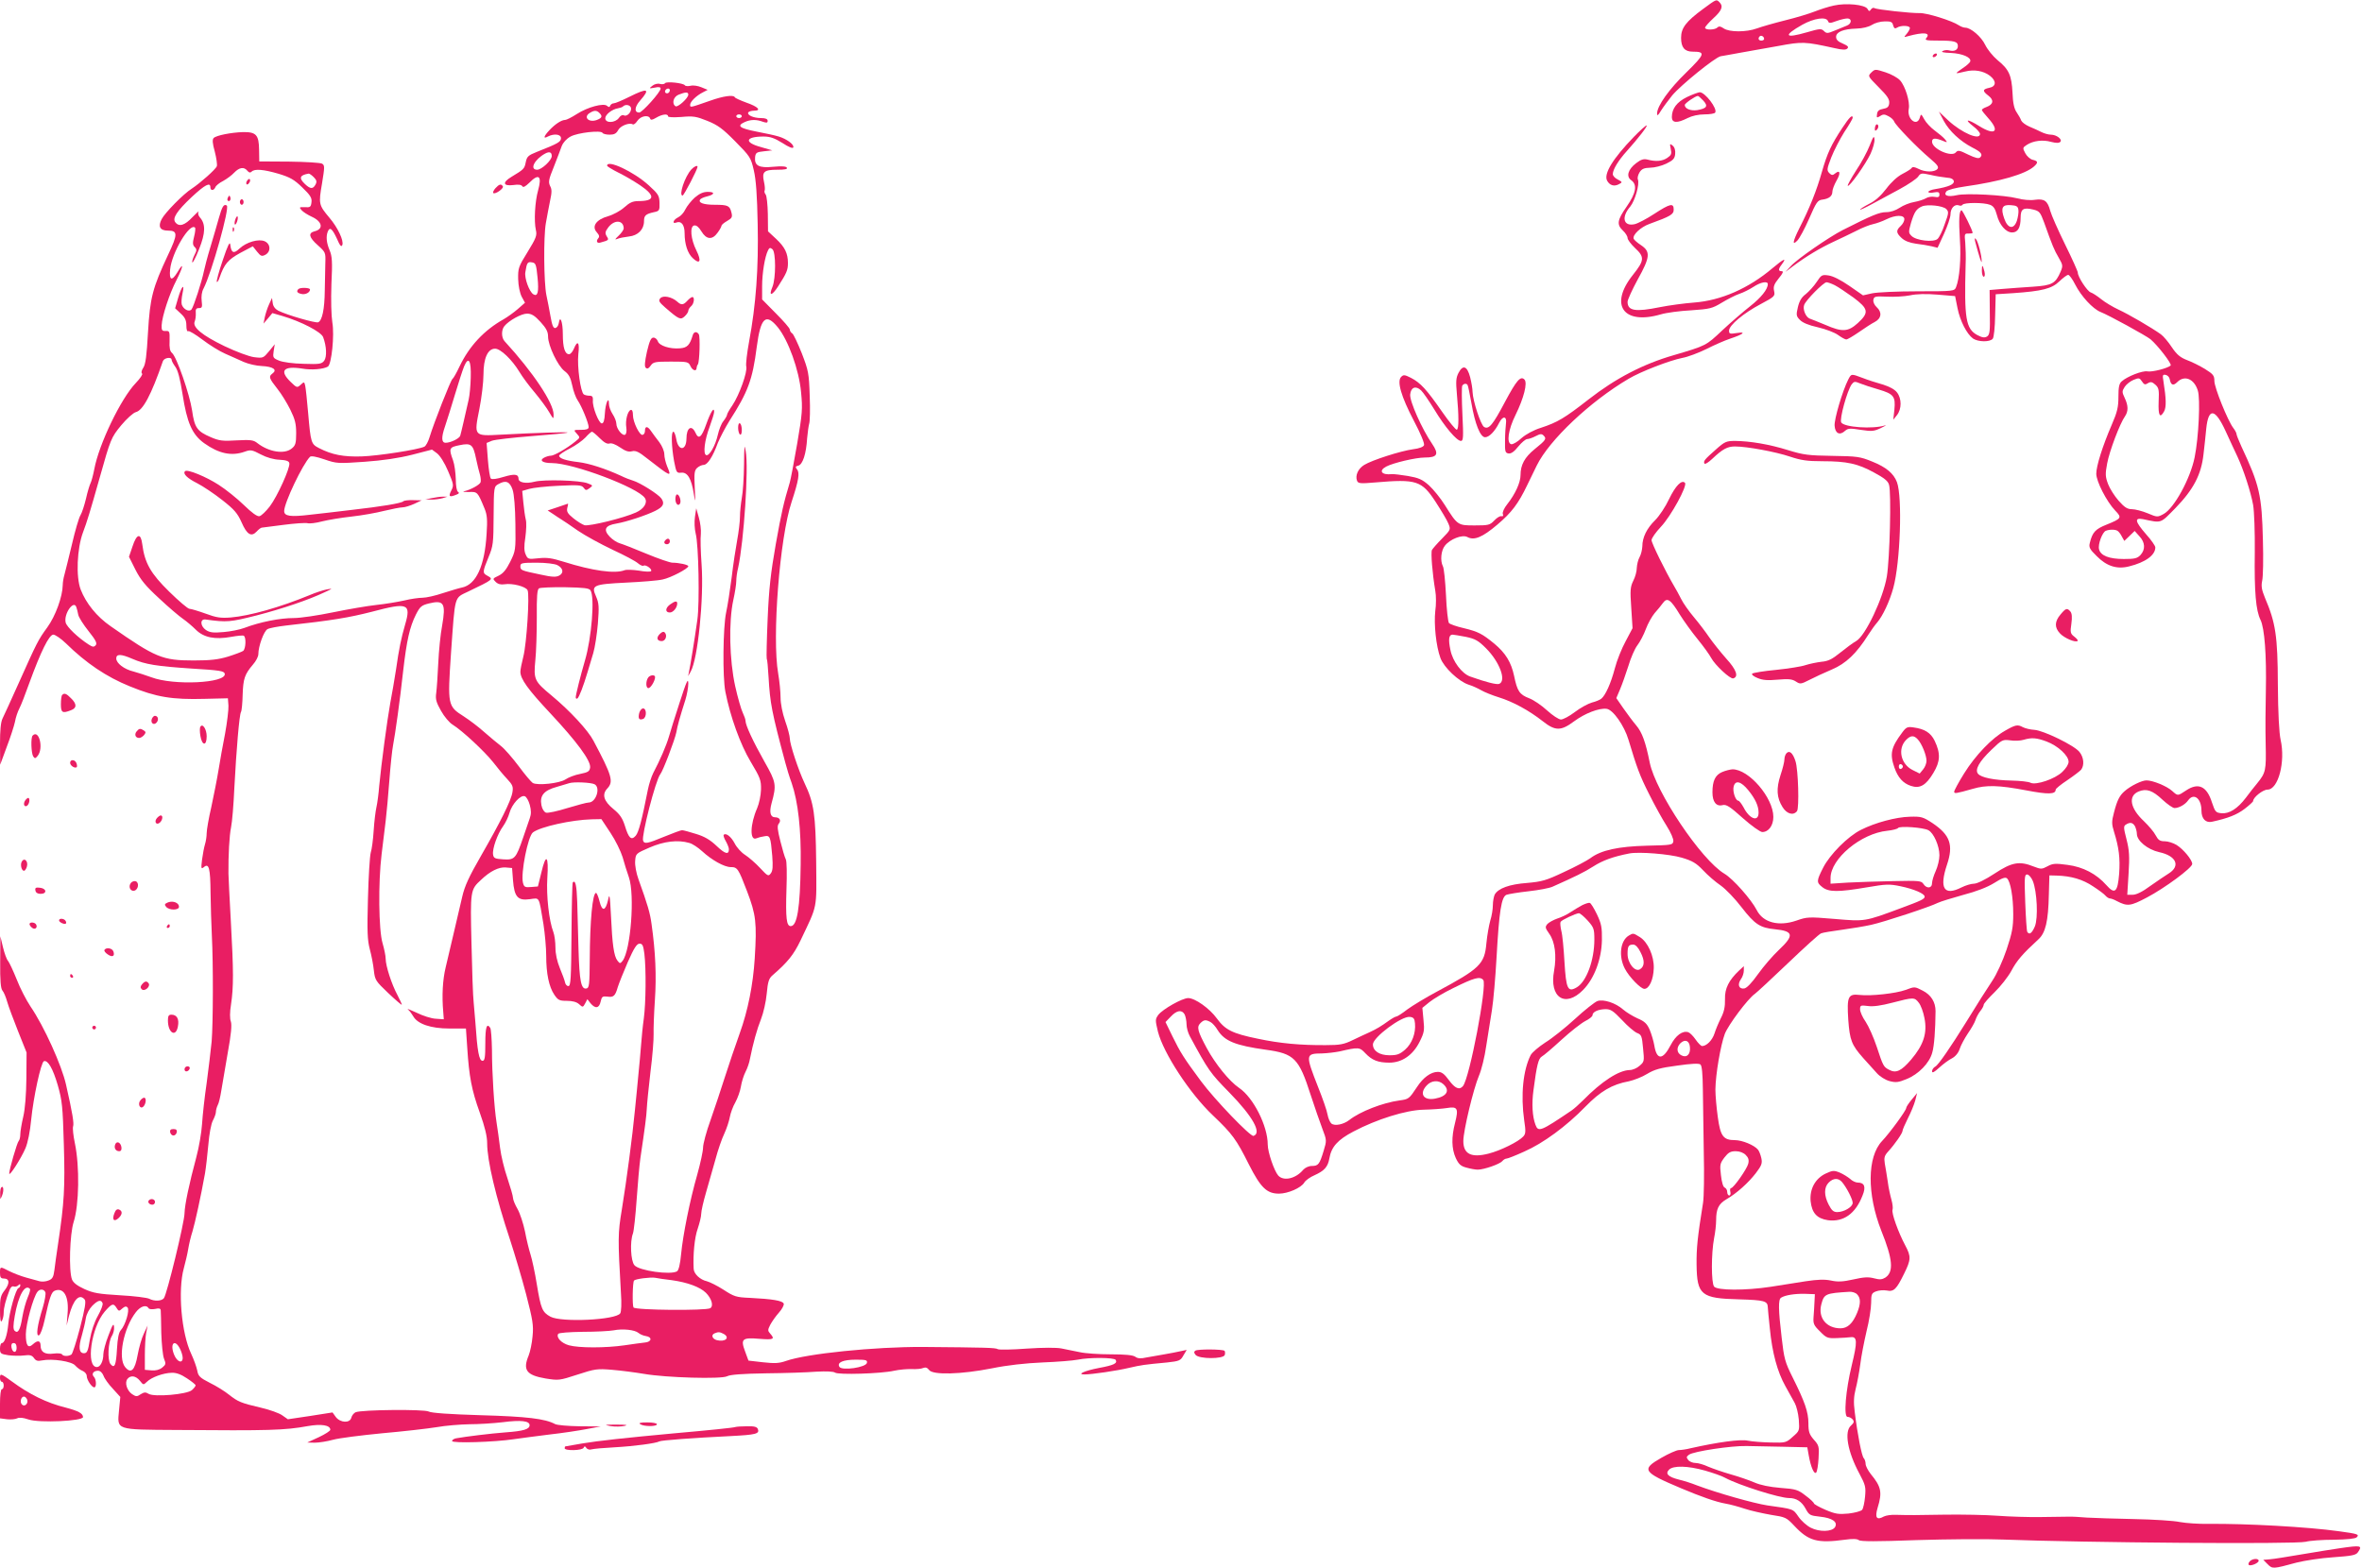
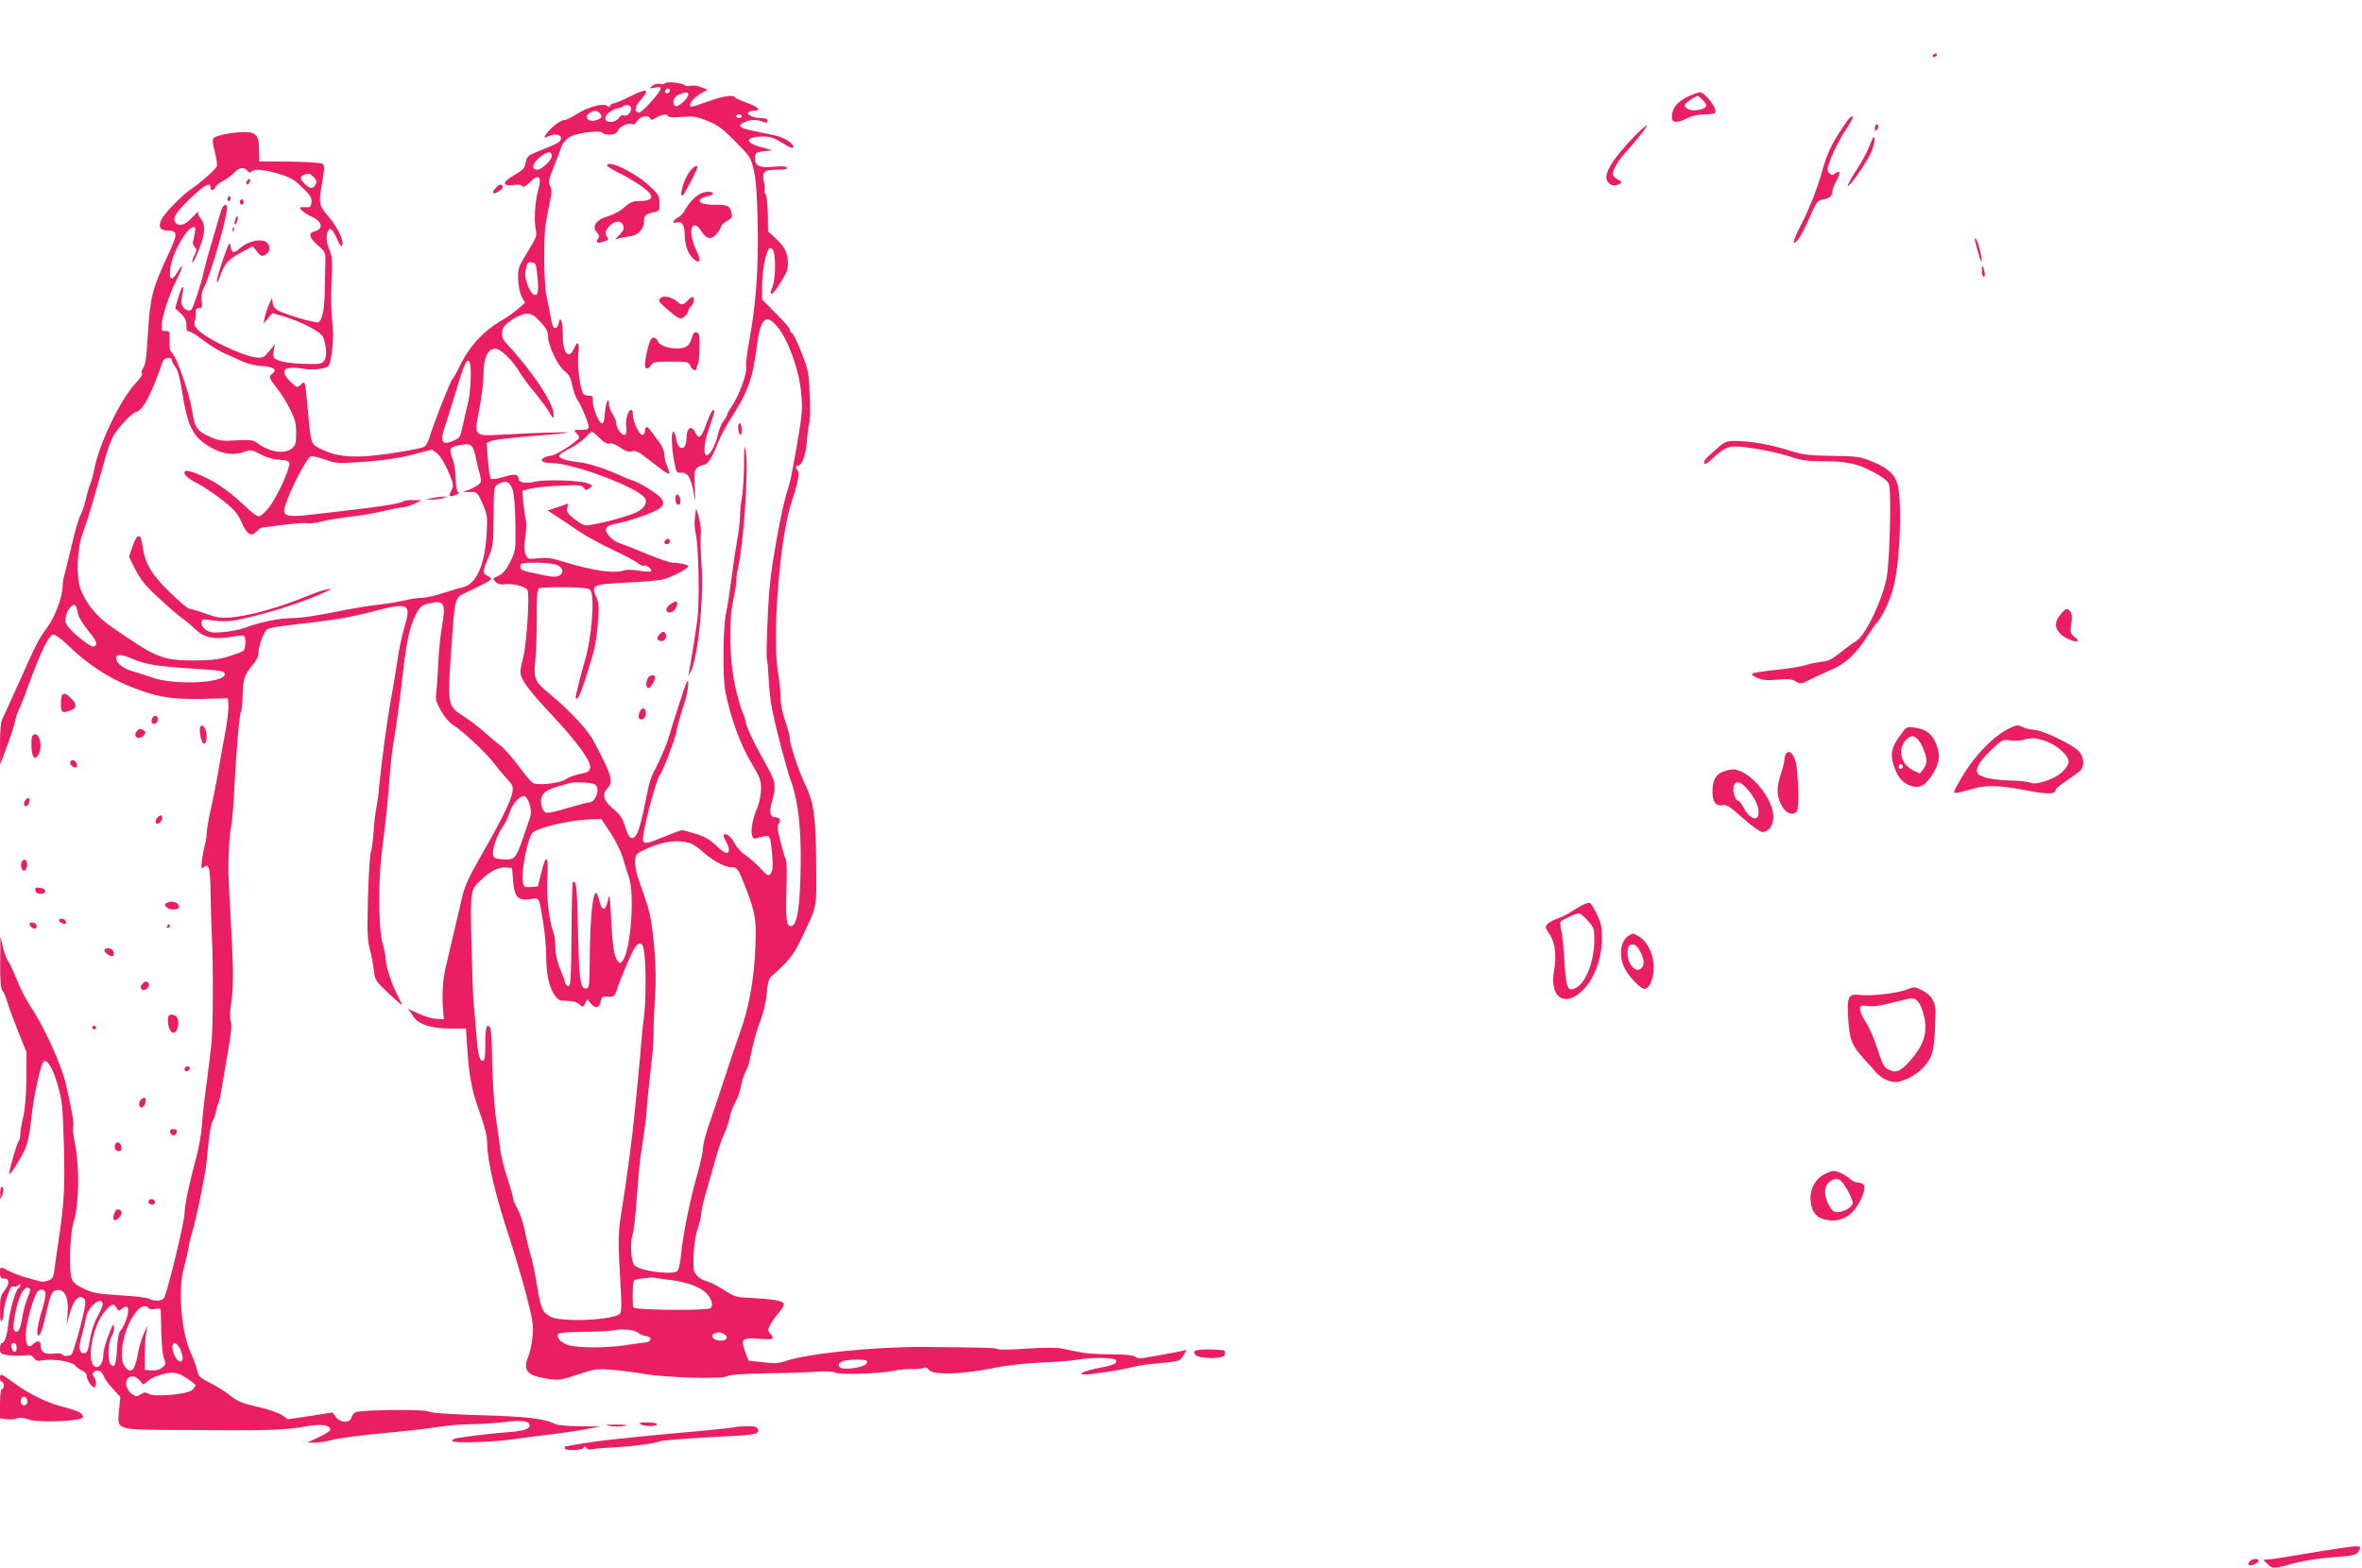
<svg xmlns="http://www.w3.org/2000/svg" version="1.0" width="1280pt" height="850pt" viewBox="0 0 1280 850" preserveAspectRatio="xMidYMid meet">
  <g transform="translate(0,850) scale(0.1,-0.1)" fill="#e91e63" stroke="none">
-     <path d="M9230 8452 c-94 -69 -120 -104 -120 -157 0 -52 19 -75 63 -75 71 0 67 -13 -34 -112 -93 -90 -159 -182 -159 -223 0 -15 5 -12 21 15 12 19 40 57 61 83 48 57 231 205 262 212 11 2 59 10 106 19 47 8 140 25 208 37 130 24 141 24 304 -12 43 -10 61 -10 69 -2 9 9 2 15 -25 27 -25 10 -36 21 -36 36 0 27 40 43 110 45 35 1 66 9 84 20 15 10 46 19 69 19 34 1 42 -3 46 -21 5 -17 10 -20 21 -13 21 14 70 12 70 -2 0 -6 -8 -20 -17 -31 -17 -20 -17 -20 7 -13 84 23 123 19 100 -9 -11 -13 -3 -15 63 -15 88 0 107 -5 107 -30 0 -21 -20 -31 -48 -23 -11 3 -27 1 -35 -4 -10 -5 6 -9 45 -10 62 -3 112 -24 105 -46 -2 -7 -20 -23 -40 -36 -20 -13 -36 -26 -34 -27 1 -2 22 2 45 8 51 13 101 4 136 -23 36 -28 34 -58 -4 -65 -37 -8 -38 -17 -4 -43 31 -24 26 -47 -11 -61 -14 -5 -25 -12 -25 -16 0 -4 16 -24 35 -45 65 -72 36 -96 -50 -42 -64 40 -84 39 -31 -2 20 -15 36 -34 36 -41 0 -37 -98 5 -172 73 l-51 48 27 -51 c30 -55 88 -109 153 -143 48 -24 60 -38 44 -54 -8 -8 -25 -4 -65 15 -48 24 -56 25 -67 12 -23 -28 -129 19 -129 58 0 21 18 22 65 2 18 -7 19 -6 5 11 -8 10 -33 31 -55 47 -22 16 -48 44 -57 61 -17 31 -18 31 -24 10 -15 -53 -72 -8 -60 48 7 37 -19 122 -47 153 -12 14 -48 34 -79 44 -56 18 -57 18 -77 -1 -20 -20 -19 -20 40 -80 47 -47 59 -65 57 -86 -2 -20 -10 -27 -33 -31 -22 -4 -31 -11 -33 -28 -3 -21 -2 -22 17 -11 16 11 25 10 45 -1 14 -7 28 -20 31 -29 7 -20 125 -142 194 -200 41 -35 49 -46 40 -57 -15 -18 -67 -18 -103 1 -20 10 -32 12 -36 5 -3 -6 -26 -20 -51 -33 -27 -14 -60 -44 -87 -80 -29 -38 -60 -66 -93 -82 -27 -14 -49 -28 -49 -31 0 -3 28 10 63 29 34 18 101 55 150 81 48 26 94 57 102 69 13 19 18 20 67 9 29 -7 69 -13 88 -15 23 -1 36 -8 38 -19 3 -17 -28 -31 -100 -43 -21 -3 -38 -10 -38 -15 0 -5 14 -7 30 -3 24 4 30 2 30 -12 0 -13 -6 -16 -27 -12 -15 3 -36 -1 -47 -8 -12 -7 -40 -16 -63 -20 -24 -4 -59 -18 -78 -31 -23 -15 -50 -24 -74 -24 -36 0 -77 -17 -235 -97 -73 -37 -247 -157 -281 -195 l-30 -32 40 30 c72 54 149 100 220 133 39 18 95 45 125 60 30 16 71 32 90 36 19 4 52 16 72 26 50 25 98 25 98 1 0 -11 -9 -27 -20 -37 -26 -24 -25 -37 5 -65 17 -16 43 -26 78 -31 28 -3 67 -10 85 -14 l32 -8 35 76 c19 42 35 89 35 105 0 33 22 57 45 49 8 -4 17 -2 20 3 8 13 116 13 149 0 19 -7 28 -21 37 -54 14 -55 49 -96 83 -96 31 0 46 26 46 80 0 48 15 57 69 44 33 -8 38 -15 58 -69 46 -129 55 -150 79 -191 23 -40 24 -45 11 -76 -28 -65 -46 -75 -149 -82 -51 -3 -125 -9 -165 -12 l-71 -6 1 -120 c2 -104 0 -122 -15 -132 -14 -8 -26 -6 -53 8 -62 34 -71 89 -63 381 2 39 0 93 -2 120 -5 47 -4 50 18 49 12 0 22 1 22 4 0 13 -54 122 -60 122 -13 0 -16 -51 -9 -160 7 -101 -2 -210 -21 -257 -9 -21 -13 -22 -207 -22 -110 0 -220 -5 -248 -11 l-49 -11 -75 52 c-45 31 -88 53 -112 56 -35 5 -39 3 -64 -35 -15 -23 -42 -52 -59 -66 -23 -17 -35 -37 -43 -71 -10 -42 -9 -49 11 -69 14 -15 47 -29 97 -40 43 -10 91 -28 110 -42 18 -13 38 -24 44 -24 7 0 37 18 69 40 31 22 70 47 86 55 36 19 40 53 10 80 -12 11 -20 28 -18 39 3 19 9 21 73 18 39 -2 95 1 125 7 36 8 89 9 150 4 l95 -8 13 -65 c14 -70 50 -140 84 -165 28 -19 92 -20 107 -1 6 7 12 61 13 127 l3 114 95 6 c157 11 209 24 250 64 20 19 41 35 48 35 6 0 23 -23 37 -51 33 -65 96 -133 138 -150 44 -17 248 -129 271 -148 40 -34 117 -134 109 -142 -15 -15 -101 -37 -126 -32 -26 5 -109 -27 -139 -54 -14 -12 -18 -31 -18 -84 0 -55 -6 -82 -36 -151 -50 -116 -84 -224 -84 -266 0 -41 56 -151 103 -200 37 -38 34 -43 -48 -76 -60 -24 -76 -41 -90 -99 -6 -23 -1 -34 37 -71 54 -55 110 -73 176 -56 89 22 142 61 142 103 0 8 -22 40 -50 71 -60 69 -65 91 -17 82 104 -22 92 -25 176 60 98 101 140 182 152 291 5 43 12 106 15 140 12 115 48 110 105 -14 22 -49 51 -110 64 -138 33 -71 72 -190 85 -262 6 -35 10 -147 9 -255 -3 -219 6 -317 31 -368 22 -45 33 -191 29 -385 -2 -82 -3 -212 -1 -287 3 -145 1 -156 -47 -215 -14 -17 -42 -52 -61 -78 -45 -59 -90 -87 -132 -83 -30 3 -34 7 -51 58 -28 89 -74 110 -141 65 -45 -30 -44 -30 -75 -2 -29 26 -104 57 -139 57 -25 0 -85 -29 -118 -58 -28 -24 -41 -50 -58 -116 -13 -49 -13 -62 0 -104 27 -87 34 -144 28 -228 -8 -100 -23 -114 -69 -62 -54 61 -126 99 -211 110 -66 9 -80 8 -109 -8 -30 -16 -35 -16 -74 -1 -77 31 -118 24 -212 -38 -50 -33 -95 -55 -112 -55 -15 0 -45 -9 -67 -20 -95 -48 -122 -6 -79 123 36 107 17 161 -78 225 -52 34 -61 37 -124 35 -75 -2 -187 -32 -264 -71 -71 -35 -169 -134 -205 -205 -37 -73 -37 -80 -4 -106 34 -27 87 -27 239 -1 106 18 123 19 185 6 72 -15 130 -40 130 -56 0 -13 -19 -22 -130 -63 -196 -73 -193 -72 -358 -58 -141 12 -150 11 -207 -9 -96 -33 -181 -11 -215 57 -30 58 -128 169 -175 197 -126 75 -373 444 -405 603 -22 110 -41 163 -73 201 -18 21 -49 63 -70 93 l-38 55 20 47 c11 26 31 82 45 126 13 44 35 95 49 113 14 18 35 58 46 88 11 30 33 69 48 87 16 18 36 42 45 55 23 32 42 18 91 -63 22 -35 65 -95 97 -134 31 -38 64 -84 73 -101 20 -38 104 -117 120 -111 30 9 17 47 -39 108 -31 35 -72 87 -91 114 -19 28 -56 77 -83 109 -27 32 -59 77 -70 100 -12 23 -27 52 -36 66 -49 83 -124 236 -124 252 0 11 23 43 51 73 54 57 145 223 130 238 -18 18 -51 -16 -86 -88 -19 -41 -53 -92 -75 -114 -46 -45 -70 -94 -70 -143 -1 -18 -7 -44 -15 -58 -8 -14 -14 -40 -15 -58 0 -18 -8 -49 -19 -70 -16 -33 -18 -50 -11 -147 l7 -110 -37 -70 c-21 -38 -48 -105 -59 -148 -22 -83 -51 -146 -73 -164 -7 -6 -30 -16 -51 -21 -21 -6 -63 -29 -92 -51 -30 -23 -64 -41 -76 -41 -12 0 -45 22 -75 49 -29 27 -73 57 -97 66 -52 20 -65 38 -82 122 -16 74 -46 123 -107 174 -66 54 -87 65 -165 84 -40 9 -76 22 -81 28 -5 7 -13 75 -16 151 -4 77 -11 148 -17 157 -15 30 -10 85 11 111 28 36 95 62 122 47 37 -20 82 -1 162 67 78 66 114 114 162 214 15 30 38 78 52 107 68 138 289 347 498 470 65 39 224 100 291 113 29 5 87 27 130 48 43 22 101 47 128 56 72 24 91 39 38 31 -39 -6 -43 -5 -43 13 0 29 79 95 172 144 75 40 78 43 72 71 -5 23 0 37 25 68 23 28 28 39 16 39 -19 0 -19 11 0 36 30 40 13 33 -50 -20 -129 -109 -278 -175 -425 -186 -52 -4 -135 -15 -185 -25 -133 -27 -175 -20 -175 29 0 11 25 66 55 121 68 122 70 151 18 186 -20 13 -38 29 -40 35 -7 21 38 63 85 80 116 42 132 52 132 78 0 37 -19 33 -105 -23 -41 -27 -89 -52 -106 -56 -61 -14 -75 37 -24 96 25 31 51 120 41 146 -4 8 1 26 9 39 12 19 25 24 58 25 23 0 62 10 87 22 37 18 46 28 48 53 2 19 -3 36 -14 45 -15 12 -16 11 -10 -18 6 -27 3 -34 -19 -49 -27 -18 -62 -21 -107 -9 -20 5 -35 1 -61 -19 -45 -34 -56 -73 -27 -93 34 -24 26 -70 -25 -143 -51 -73 -55 -97 -20 -130 14 -13 25 -31 25 -40 0 -9 18 -33 40 -54 53 -49 52 -67 -11 -146 -130 -163 -52 -273 151 -214 30 9 105 19 165 22 101 7 114 10 165 41 30 18 72 40 95 48 22 7 57 25 77 38 39 26 78 33 78 15 0 -28 -36 -73 -97 -121 -37 -29 -104 -87 -149 -129 -89 -84 -87 -83 -263 -135 -167 -48 -316 -126 -461 -239 -132 -103 -169 -125 -260 -155 -39 -12 -81 -35 -105 -56 -21 -20 -46 -34 -55 -33 -27 6 -17 79 23 159 45 92 66 174 48 192 -21 21 -43 -5 -104 -119 -67 -127 -89 -154 -115 -138 -18 12 -60 140 -62 189 0 17 -6 52 -13 80 -16 61 -39 70 -63 24 -14 -27 -15 -47 -9 -114 11 -119 11 -189 0 -194 -5 -3 -41 41 -80 97 -84 121 -117 157 -169 184 -34 17 -40 18 -53 5 -24 -24 0 -106 69 -238 35 -66 59 -123 55 -132 -3 -9 -25 -18 -59 -22 -67 -9 -223 -59 -265 -85 -33 -20 -50 -57 -39 -86 6 -15 18 -16 99 -9 223 19 251 10 326 -104 31 -48 63 -101 70 -119 13 -32 13 -33 -34 -81 -27 -27 -51 -55 -55 -62 -7 -14 2 -126 18 -221 5 -26 5 -76 0 -110 -8 -71 4 -190 28 -255 19 -51 98 -126 152 -144 20 -6 51 -20 68 -30 17 -10 61 -28 97 -39 77 -24 163 -71 237 -129 68 -54 99 -54 170 -1 58 43 135 73 176 68 35 -4 96 -91 119 -168 46 -153 61 -194 112 -295 30 -60 73 -138 95 -172 22 -35 38 -71 36 -83 -3 -20 -9 -21 -143 -24 -155 -4 -249 -24 -307 -68 -18 -13 -82 -47 -143 -75 -97 -46 -120 -52 -200 -59 -95 -7 -156 -29 -175 -63 -5 -11 -10 -37 -10 -58 0 -21 -6 -58 -14 -83 -7 -25 -17 -80 -21 -123 -10 -113 -35 -137 -270 -263 -58 -31 -129 -74 -158 -95 -28 -22 -55 -39 -60 -39 -5 0 -23 -10 -40 -22 -43 -31 -66 -45 -107 -64 -19 -8 -60 -28 -90 -42 -47 -23 -69 -27 -145 -27 -136 -1 -248 9 -370 35 -137 28 -176 48 -221 110 -39 54 -118 110 -155 110 -32 0 -138 -60 -162 -91 -17 -24 -17 -28 -2 -91 30 -117 173 -336 298 -454 106 -101 127 -130 195 -266 64 -126 97 -158 163 -158 48 0 120 31 137 60 7 12 32 30 56 40 53 24 72 45 80 91 11 63 45 101 131 146 125 66 284 116 380 118 44 1 101 5 126 9 58 10 64 -2 44 -81 -20 -77 -19 -139 4 -190 16 -34 27 -44 58 -52 21 -6 48 -11 61 -11 34 0 119 30 133 46 6 8 17 14 23 14 7 0 50 17 96 38 103 45 229 138 331 243 82 84 144 121 236 138 27 6 72 23 99 40 40 24 71 33 163 45 76 11 118 13 126 6 8 -7 12 -50 13 -133 1 -67 3 -221 5 -342 3 -121 1 -245 -4 -275 -30 -187 -36 -245 -35 -335 2 -165 25 -183 231 -188 137 -4 154 -9 155 -43 0 -7 5 -58 11 -115 13 -133 41 -235 84 -312 19 -34 42 -75 51 -92 9 -16 19 -56 22 -90 4 -60 4 -61 -33 -93 -35 -32 -39 -33 -118 -31 -45 1 -101 5 -125 10 -40 9 -163 -8 -310 -41 -23 -6 -52 -10 -64 -10 -12 0 -55 -19 -95 -42 -110 -63 -102 -77 107 -165 109 -46 189 -74 240 -83 25 -4 72 -17 105 -28 33 -11 97 -25 142 -33 79 -12 84 -14 127 -60 77 -82 124 -95 273 -75 42 6 67 5 76 -2 9 -8 98 -8 312 0 165 5 377 7 470 3 439 -17 1586 -26 1640 -12 22 6 90 11 152 11 73 1 117 6 124 13 16 16 7 19 -96 33 -171 24 -506 42 -707 40 -53 -1 -123 4 -155 10 -32 7 -143 14 -248 16 -104 2 -219 6 -255 8 -36 3 -82 6 -102 5 -21 0 -89 -1 -150 -2 -62 -1 -167 2 -233 7 -66 5 -192 7 -280 6 -163 -3 -197 -3 -272 -1 -24 1 -52 -3 -64 -9 -39 -22 -50 -7 -34 47 26 84 20 114 -37 183 -15 19 -28 44 -28 55 0 12 -5 26 -10 31 -11 11 -34 128 -49 251 -7 53 -5 84 5 124 8 30 19 89 25 133 5 43 21 124 34 180 14 55 25 125 25 154 0 47 3 53 26 62 15 6 41 8 58 5 39 -8 53 6 95 92 37 75 38 92 6 152 -38 71 -76 177 -69 194 3 8 0 32 -6 54 -6 21 -16 65 -20 98 -5 33 -12 77 -16 98 -5 32 -2 43 18 65 38 42 78 100 78 112 0 6 13 36 29 68 16 31 34 75 40 97 l10 40 -29 -35 c-16 -19 -30 -40 -30 -46 0 -13 -89 -135 -131 -179 -81 -86 -82 -287 -4 -486 63 -156 68 -223 22 -254 -18 -11 -31 -12 -61 -4 -30 8 -55 7 -112 -6 -58 -13 -85 -14 -122 -6 -34 7 -71 6 -137 -4 -49 -8 -135 -21 -190 -30 -139 -21 -288 -20 -306 1 -16 20 -16 180 0 263 6 29 11 73 11 97 0 61 13 88 55 113 57 33 119 89 160 142 31 41 36 53 30 81 -4 18 -12 39 -18 46 -20 25 -86 52 -125 52 -63 0 -79 21 -93 125 -7 50 -13 117 -13 150 1 82 28 239 51 301 19 49 125 191 163 217 10 7 91 82 180 167 89 85 169 158 179 161 9 4 59 12 111 19 52 7 124 19 160 27 72 16 320 98 361 119 14 7 76 26 137 43 73 19 132 42 169 65 41 26 60 33 69 25 19 -16 34 -101 34 -194 0 -71 -6 -102 -36 -192 -21 -62 -54 -135 -78 -170 -37 -56 -72 -111 -141 -223 -83 -134 -151 -233 -167 -241 -10 -5 -18 -17 -18 -26 0 -11 12 -5 39 20 22 20 53 43 70 51 18 10 34 29 41 51 6 19 26 56 44 83 18 26 37 59 41 72 4 14 16 36 26 49 11 13 19 29 19 35 0 6 27 37 59 68 32 31 73 83 91 116 29 55 61 92 146 170 39 35 54 98 57 243 l3 104 39 -1 c79 -2 142 -21 197 -58 31 -20 62 -43 68 -51 7 -8 18 -15 24 -15 6 0 23 -6 37 -14 58 -30 74 -28 163 19 97 51 246 161 246 182 0 22 -48 80 -85 103 -18 11 -47 20 -64 20 -26 0 -35 6 -49 32 -9 18 -38 52 -64 77 -75 70 -87 137 -28 161 42 17 75 6 129 -45 27 -25 56 -45 65 -45 24 0 58 19 74 42 30 42 72 11 72 -56 0 -44 23 -68 58 -60 87 19 134 38 175 69 26 20 47 39 47 43 0 20 53 62 78 62 58 0 98 150 71 270 -8 35 -14 146 -15 300 -1 264 -12 334 -70 470 -18 44 -21 63 -15 92 5 20 7 119 4 220 -6 245 -18 298 -117 509 -14 31 -26 61 -26 66 0 6 -8 21 -18 34 -30 40 -102 218 -102 254 0 29 -6 37 -51 65 -28 17 -72 39 -97 48 -36 14 -55 29 -82 69 -19 29 -46 61 -60 71 -47 34 -175 109 -230 134 -30 14 -72 39 -93 56 -21 17 -47 34 -57 37 -19 6 -70 84 -70 107 0 7 -31 76 -69 153 -38 77 -74 159 -80 181 -15 56 -32 68 -84 61 -25 -4 -66 0 -95 8 -70 18 -277 29 -328 17 -49 -11 -74 -2 -56 21 7 8 50 19 99 26 191 27 329 67 376 109 23 21 22 29 -8 36 -13 3 -32 20 -40 36 -15 28 -14 30 9 45 34 22 86 29 131 16 28 -7 43 -7 50 0 13 13 -20 39 -51 39 -12 0 -35 6 -51 14 -15 8 -45 21 -66 30 -21 9 -40 24 -44 33 -3 10 -15 30 -25 45 -13 19 -20 50 -22 106 -5 94 -19 126 -81 176 -25 21 -55 58 -67 83 -21 44 -78 93 -108 93 -9 0 -24 6 -35 13 -37 25 -175 68 -213 66 -47 -1 -231 19 -244 27 -6 4 -14 0 -19 -7 -8 -12 -11 -11 -19 3 -14 23 -115 33 -182 18 -29 -6 -75 -21 -103 -32 -27 -11 -99 -33 -160 -48 -60 -15 -130 -35 -154 -44 -57 -21 -149 -21 -180 0 -17 12 -26 13 -34 5 -14 -14 -67 -15 -67 -1 0 5 20 28 45 51 46 42 55 65 33 87 -17 17 -16 17 -88 -36z m676 -66 c5 -13 11 -13 46 0 22 8 49 14 59 14 26 0 24 -29 -3 -39 -13 -5 -42 -17 -66 -27 -38 -16 -44 -16 -58 -2 -14 14 -23 13 -92 -7 -121 -35 -131 -19 -25 41 63 35 129 45 139 20z m-346 -97 c0 -5 -7 -9 -15 -9 -15 0 -20 12 -9 23 8 8 24 -1 24 -14z m987 -922 c14 -14 14 -22 -8 -81 -12 -37 -30 -73 -39 -81 -22 -20 -116 -9 -141 16 -17 17 -17 21 -3 71 18 59 29 76 59 89 30 13 114 4 132 -14z m391 -5 c2 -12 -2 -38 -8 -58 -17 -50 -50 -44 -69 12 -20 57 -11 76 36 72 31 -2 39 -7 41 -26z m-995 -408 c18 -9 62 -39 100 -66 83 -62 87 -82 25 -139 -53 -48 -84 -50 -176 -10 -37 15 -75 31 -85 34 -21 8 -39 50 -30 74 8 25 105 123 121 123 7 0 27 -7 45 -16z m1815 -509 c6 -33 19 -38 41 -16 39 39 91 18 111 -45 15 -44 5 -255 -17 -363 -23 -115 -111 -276 -168 -307 -33 -18 -35 -18 -87 4 -29 12 -68 22 -85 22 -25 0 -40 10 -72 46 -22 25 -48 66 -57 90 -15 40 -16 54 -5 112 12 66 69 217 97 256 18 27 18 57 -2 99 -15 32 -15 36 0 60 9 14 31 31 48 38 29 12 33 11 46 -9 11 -17 17 -19 32 -9 15 9 23 7 40 -8 19 -17 21 -28 18 -92 -3 -76 7 -94 30 -52 12 23 11 68 -4 162 -6 34 -4 38 12 35 10 -2 20 -12 22 -23z m-3805 -32 c3 -5 12 -49 21 -99 19 -112 48 -184 74 -184 22 0 53 32 76 78 20 40 43 37 37 -4 -2 -16 -5 -58 -5 -94 -1 -58 1 -65 19 -68 14 -2 31 10 53 38 18 22 40 40 48 40 8 0 29 7 46 16 25 13 33 14 44 2 16 -16 11 -24 -50 -73 -54 -44 -76 -85 -76 -140 0 -40 -28 -102 -72 -158 -17 -21 -27 -44 -24 -53 4 -9 1 -14 -8 -12 -8 2 -25 -9 -39 -24 -23 -24 -31 -26 -105 -26 -92 0 -93 0 -162 110 -23 37 -62 85 -86 107 -37 33 -57 41 -114 51 -37 6 -77 11 -87 10 -56 -6 -74 18 -31 41 38 20 160 49 209 49 69 0 78 18 40 74 -55 80 -123 232 -119 268 4 39 30 49 59 22 11 -10 43 -57 72 -104 56 -93 121 -170 144 -170 13 0 14 20 8 144 -4 79 -4 149 -1 155 8 13 23 14 29 4z m3523 -791 c6 -4 17 -18 23 -31 l13 -23 28 27 28 27 26 -29 c31 -33 33 -71 6 -101 -18 -19 -32 -22 -91 -22 -79 0 -126 18 -134 53 -7 26 18 93 37 100 20 8 52 8 64 -1z m-3532 -574 c51 -11 67 -20 109 -62 74 -74 112 -177 71 -193 -14 -5 -73 10 -157 40 -45 16 -95 82 -107 144 -12 57 -9 83 12 83 6 0 39 -6 72 -12z m3626 -1027 c5 -11 10 -29 10 -41 0 -37 58 -85 121 -99 93 -20 117 -75 51 -116 -18 -11 -62 -41 -99 -67 -43 -32 -76 -48 -96 -48 l-29 0 7 114 c6 95 4 127 -11 186 -16 62 -17 72 -4 80 23 15 38 12 50 -9z m-1120 -21 c29 -15 60 -85 60 -136 0 -23 -9 -61 -20 -85 -11 -24 -20 -54 -20 -66 0 -29 -30 -31 -47 -4 -11 17 -24 18 -165 15 -84 -2 -195 -5 -245 -8 l-93 -6 0 31 c0 104 165 242 308 256 29 3 55 10 58 15 8 12 136 3 164 -12z m-1336 -149 c57 -17 78 -29 115 -68 25 -27 68 -64 96 -83 27 -19 78 -72 113 -118 72 -93 100 -111 181 -119 101 -10 105 -33 21 -112 -33 -31 -84 -90 -113 -131 -34 -48 -61 -76 -75 -78 -29 -4 -38 21 -18 50 9 12 16 33 16 47 l0 24 -25 -23 c-56 -53 -79 -98 -77 -156 1 -41 -5 -69 -22 -102 -13 -26 -29 -64 -35 -84 -12 -37 -43 -68 -67 -68 -6 0 -22 16 -35 35 -13 19 -31 37 -40 40 -31 10 -68 -17 -96 -71 -42 -81 -75 -81 -88 -1 -4 23 -15 61 -25 85 -15 34 -28 46 -66 62 -26 12 -61 33 -78 48 -41 36 -106 57 -139 46 -14 -5 -69 -48 -122 -97 -52 -48 -125 -106 -161 -128 -35 -23 -71 -53 -79 -68 -41 -81 -55 -216 -35 -355 9 -58 8 -72 -5 -86 -25 -28 -124 -77 -188 -93 -93 -24 -137 -3 -137 68 0 56 55 285 85 355 13 30 31 102 39 160 9 58 23 146 31 195 8 50 19 178 25 285 14 250 26 329 54 340 12 4 65 13 120 19 54 6 113 17 130 25 121 54 171 78 221 110 50 32 107 53 195 70 52 10 217 -3 284 -23z m1902 -126 c23 -56 30 -202 11 -247 -16 -37 -30 -47 -41 -29 -3 5 -8 77 -11 160 -5 134 -4 151 10 151 9 0 23 -16 31 -35z m-2978 -537 c22 -27 -74 -531 -110 -575 -19 -23 -43 -13 -76 32 -25 34 -39 45 -60 45 -38 0 -80 -31 -113 -82 -43 -65 -45 -66 -96 -73 -89 -12 -213 -60 -271 -106 -31 -24 -79 -34 -97 -19 -8 7 -17 28 -21 49 -3 20 -26 86 -50 146 -71 181 -70 184 21 185 28 1 70 6 95 11 103 24 108 23 139 -10 36 -38 69 -51 130 -51 69 0 128 41 164 113 25 50 27 62 21 119 l-6 65 38 31 c21 17 79 52 129 76 115 57 145 65 163 44z m752 -217 c30 -33 67 -64 81 -70 24 -9 27 -16 33 -83 7 -70 7 -73 -19 -95 -14 -13 -38 -23 -53 -23 -59 -1 -152 -61 -253 -164 -22 -22 -49 -46 -62 -55 -167 -113 -181 -119 -196 -78 -17 45 -21 114 -11 187 18 138 27 172 45 183 10 5 58 46 107 91 49 45 107 90 128 101 22 11 40 25 40 32 0 18 30 32 70 33 29 0 42 -9 90 -59z m-2370 30 c5 -11 10 -35 10 -53 0 -18 8 -47 18 -65 100 -185 110 -199 214 -305 128 -131 177 -220 131 -235 -16 -6 -211 197 -285 297 -92 124 -112 156 -154 242 l-38 78 29 30 c33 35 60 38 75 11z m1248 -48 c5 -53 -16 -109 -53 -142 -30 -26 -44 -31 -85 -31 -54 0 -90 23 -90 59 0 38 155 154 200 149 20 -2 26 -9 28 -35z m-1108 7 c10 -5 28 -25 39 -44 37 -59 96 -83 261 -106 154 -21 179 -46 243 -246 21 -65 50 -147 63 -182 24 -63 24 -64 7 -120 -22 -73 -29 -82 -64 -82 -17 0 -36 -9 -47 -21 -40 -48 -106 -63 -135 -31 -22 25 -57 127 -57 168 0 101 -78 255 -155 307 -53 36 -129 130 -175 215 -50 93 -56 115 -35 136 19 19 29 20 55 6z m2598 -136 c4 -39 -18 -60 -47 -44 -25 13 -27 42 -5 65 25 24 49 15 52 -21z m-1336 -201 c37 -34 19 -66 -45 -78 -63 -12 -88 27 -45 72 25 27 64 30 90 6z m1638 -383 c15 -15 19 -27 14 -48 -8 -30 -80 -132 -93 -132 -5 0 -7 -9 -4 -20 3 -11 0 -20 -6 -20 -6 0 -11 9 -11 19 0 10 -6 21 -14 24 -8 3 -16 30 -20 67 -7 57 -5 64 19 96 21 27 33 34 61 34 21 0 42 -8 54 -20z m604 -756 c20 -20 20 -51 0 -100 -24 -58 -52 -84 -90 -84 -77 0 -123 58 -104 130 15 57 22 60 152 68 15 1 34 -5 42 -14z m-231 -39 c-1 -22 -3 -59 -5 -82 -3 -38 1 -47 35 -80 34 -35 41 -38 90 -36 28 1 63 3 77 5 35 4 36 -25 5 -152 -33 -136 -45 -280 -23 -280 9 0 21 -6 28 -14 9 -12 7 -18 -9 -33 -38 -32 -19 -141 45 -260 33 -62 36 -73 31 -126 -3 -32 -10 -64 -16 -71 -6 -7 -39 -16 -73 -20 -54 -5 -71 -3 -125 20 -35 15 -63 31 -63 35 0 4 -20 24 -45 42 -41 32 -53 36 -136 42 -60 5 -109 15 -143 30 -28 12 -86 32 -129 44 -42 12 -96 31 -120 41 -23 11 -54 20 -68 20 -15 0 -33 7 -40 16 -11 14 -11 18 4 29 25 18 229 49 312 47 38 -1 128 -3 200 -4 l129 -3 8 -45 c11 -62 29 -103 40 -92 5 5 11 40 13 77 4 64 2 71 -26 102 -24 28 -29 42 -29 88 0 61 -19 116 -86 250 -41 82 -46 101 -59 215 -18 152 -19 207 -3 216 22 14 74 22 128 21 l55 -2 -2 -40z m-594 -916 c42 -12 92 -29 111 -40 75 -40 293 -109 345 -109 40 0 69 -19 90 -58 19 -35 24 -37 78 -43 67 -7 98 -29 81 -57 -16 -25 -84 -27 -131 -3 -22 11 -52 38 -67 60 -30 43 -25 41 -168 61 -73 11 -271 67 -383 109 -27 11 -71 25 -97 31 -59 15 -75 32 -53 54 23 23 102 21 194 -5z" />
    <path d="M8575 3594 c-16 -9 -46 -26 -65 -39 -19 -13 -51 -28 -71 -34 -20 -7 -44 -20 -53 -29 -14 -17 -13 -21 10 -54 31 -43 40 -120 26 -199 -28 -146 60 -204 157 -105 61 62 100 167 102 270 1 70 -3 89 -27 140 -16 33 -33 61 -39 62 -5 2 -23 -4 -40 -12z m29 -84 c33 -37 36 -45 36 -103 0 -111 -42 -226 -94 -258 -50 -30 -59 -11 -68 138 -4 71 -11 146 -17 167 -5 22 -7 44 -4 49 6 11 83 46 99 47 7 0 28 -18 48 -40z" />
    <path d="M8827 3429 c-46 -27 -57 -111 -22 -179 23 -45 86 -110 106 -110 26 0 49 49 51 112 2 66 -32 142 -76 169 -36 22 -35 22 -59 8z m63 -90 c24 -46 23 -77 -3 -93 -27 -16 -67 33 -67 83 0 42 5 51 31 51 12 0 27 -16 39 -41z" />
    <path d="M10475 8200 c-3 -5 -2 -10 4 -10 5 0 13 5 16 10 3 6 2 10 -4 10 -5 0 -13 -4 -16 -10z" />
    <path d="M3604 8049 c-3 -5 -15 -7 -27 -4 -13 4 -31 -1 -42 -10 -19 -15 -19 -16 13 -10 22 5 32 3 32 -5 0 -19 -100 -130 -116 -130 -28 0 -26 30 5 65 57 65 41 70 -59 20 -38 -19 -76 -35 -84 -35 -8 0 -16 -6 -19 -12 -3 -10 -8 -10 -17 -2 -18 17 -105 -6 -164 -44 -28 -18 -56 -32 -63 -32 -20 0 -54 -22 -85 -55 -32 -34 -36 -50 -9 -35 33 17 71 13 71 -9 0 -20 -16 -29 -130 -74 -48 -19 -55 -26 -61 -57 -7 -35 -10 -38 -78 -79 -50 -30 -45 -51 11 -44 26 4 43 2 48 -6 5 -9 16 -3 38 18 52 53 70 38 48 -41 -17 -60 -23 -166 -12 -215 7 -29 1 -44 -45 -119 -50 -80 -52 -89 -51 -147 1 -37 9 -75 19 -95 l18 -33 -40 -35 c-22 -19 -56 -43 -75 -54 -107 -60 -187 -146 -240 -257 -16 -34 -33 -64 -38 -67 -9 -5 -101 -239 -124 -315 -7 -24 -20 -48 -28 -52 -32 -16 -250 -50 -340 -53 -99 -3 -161 9 -231 45 -43 22 -45 28 -59 189 -6 69 -13 136 -16 149 -5 22 -6 23 -25 5 -19 -17 -21 -16 -54 16 -63 61 -39 88 63 72 50 -9 116 -3 139 11 20 13 36 171 24 239 -6 39 -8 119 -5 208 6 121 4 151 -10 184 -17 40 -20 74 -10 100 11 28 24 17 49 -36 17 -40 25 -49 30 -36 9 23 -24 94 -70 148 -58 69 -59 75 -40 185 15 92 15 99 0 108 -9 5 -90 10 -178 11 l-162 1 -1 63 c-1 81 -16 97 -87 96 -65 -2 -145 -18 -159 -32 -8 -8 -7 -28 6 -74 9 -35 14 -71 11 -79 -6 -17 -91 -92 -135 -121 -45 -28 -147 -132 -164 -166 -21 -40 -9 -62 34 -62 54 0 54 -19 1 -131 -84 -179 -98 -232 -109 -421 -7 -125 -13 -174 -26 -192 -9 -14 -12 -27 -6 -31 5 -3 -10 -26 -34 -51 -81 -84 -200 -332 -225 -467 -6 -31 -15 -65 -20 -75 -5 -10 -17 -48 -25 -85 -9 -37 -22 -77 -30 -90 -8 -12 -29 -83 -46 -157 -18 -74 -36 -149 -41 -166 -5 -17 -9 -41 -9 -55 -1 -63 -39 -168 -84 -230 -50 -69 -54 -77 -158 -309 -38 -85 -76 -168 -84 -184 -10 -20 -14 -64 -14 -140 l1 -111 35 95 c20 52 40 114 45 137 4 24 15 56 24 73 9 17 33 79 54 138 62 170 107 262 130 262 10 0 41 -21 68 -47 110 -108 220 -182 346 -233 144 -59 230 -73 407 -68 l125 3 3 -40 c1 -22 -7 -89 -18 -150 -12 -60 -28 -150 -36 -200 -8 -49 -26 -139 -39 -200 -14 -60 -25 -124 -25 -141 0 -17 -4 -44 -9 -60 -5 -16 -12 -53 -16 -83 -6 -50 -5 -53 10 -41 27 23 35 -5 36 -140 1 -69 4 -172 7 -230 8 -156 7 -472 -1 -575 -5 -49 -17 -151 -27 -225 -11 -74 -22 -174 -25 -222 -3 -47 -17 -128 -31 -180 -39 -145 -63 -259 -64 -304 0 -48 -96 -442 -112 -461 -13 -16 -52 -17 -79 -3 -11 6 -82 15 -157 19 -117 7 -147 12 -195 34 -39 18 -60 34 -67 52 -18 47 -12 245 9 311 30 94 33 300 7 426 -9 42 -13 83 -10 92 6 16 -3 72 -38 226 -23 104 -119 317 -193 425 -22 33 -56 98 -74 145 -19 47 -40 92 -47 101 -8 8 -20 42 -28 75 l-14 59 -1 -139 c-1 -102 3 -144 12 -155 8 -9 19 -36 26 -61 7 -25 34 -97 59 -160 l46 -115 -1 -140 c-1 -88 -7 -166 -17 -208 -9 -38 -16 -81 -16 -96 0 -15 -4 -31 -9 -36 -9 -10 -51 -155 -51 -176 0 -19 65 83 88 137 13 31 25 91 31 155 12 121 53 311 69 317 22 7 49 -41 75 -130 24 -84 27 -115 33 -323 7 -231 2 -315 -31 -535 -8 -52 -17 -117 -20 -143 -5 -40 -11 -50 -33 -58 -14 -6 -36 -7 -47 -4 -11 3 -44 12 -73 20 -29 8 -70 24 -92 35 -50 26 -50 26 -50 -10 0 -23 4 -30 20 -30 32 0 34 -26 6 -63 -23 -29 -26 -44 -26 -108 0 -51 3 -69 10 -59 5 8 10 28 10 44 0 28 11 70 32 124 5 14 14 22 22 19 7 -3 19 0 25 6 8 8 11 8 11 0 0 -6 -4 -13 -10 -15 -14 -4 -50 -132 -55 -195 -6 -60 -20 -103 -35 -103 -5 0 -10 -13 -10 -29 0 -28 3 -30 46 -37 25 -3 63 -4 85 -1 31 4 42 1 53 -14 10 -15 20 -18 44 -13 55 11 162 -5 180 -28 10 -11 27 -24 40 -29 12 -5 22 -17 22 -27 0 -21 27 -62 41 -62 13 0 11 44 -2 57 -15 15 -3 33 22 33 12 0 23 -10 30 -27 5 -15 28 -47 51 -71 l40 -44 -7 -73 c-10 -107 -21 -104 310 -106 505 -4 587 -2 713 21 74 13 122 5 122 -20 0 -6 -28 -24 -62 -40 l-63 -29 40 -1 c23 0 68 7 100 16 33 9 152 24 265 35 113 10 246 25 295 33 50 9 130 15 178 16 49 0 130 5 181 11 100 13 146 7 146 -16 0 -22 -33 -32 -130 -39 -80 -6 -218 -23 -267 -32 -13 -2 -23 -9 -23 -15 0 -13 230 -6 335 10 33 5 119 16 190 25 72 8 164 22 205 30 l75 14 -113 1 c-63 1 -123 6 -134 12 -54 29 -152 41 -403 48 -167 5 -268 12 -282 20 -25 13 -364 10 -396 -4 -9 -4 -20 -17 -23 -29 -7 -31 -59 -29 -84 3 l-18 25 -121 -19 -121 -18 -30 21 c-16 12 -69 31 -117 42 -107 25 -124 32 -173 71 -21 17 -67 46 -102 63 -55 28 -64 37 -69 67 -4 19 -18 59 -33 91 -53 112 -73 343 -40 463 9 33 20 80 24 105 4 25 14 68 23 95 14 47 45 187 68 315 5 30 13 100 18 155 5 60 15 112 24 130 9 17 17 38 17 48 0 10 5 27 10 37 6 10 14 45 19 77 5 32 21 124 35 205 19 103 23 153 17 171 -6 15 -6 50 1 93 14 94 14 180 -1 449 -7 127 -13 244 -13 260 -1 100 5 207 14 250 6 28 14 124 18 215 11 209 27 397 36 411 4 7 8 49 9 94 3 87 11 110 56 163 16 18 29 43 29 56 0 43 30 126 50 136 11 6 55 14 97 19 260 29 342 43 468 75 196 52 214 45 180 -71 -20 -69 -33 -129 -49 -243 -8 -52 -22 -133 -31 -180 -17 -94 -49 -334 -60 -450 -3 -41 -10 -93 -15 -115 -5 -22 -12 -79 -15 -127 -3 -48 -10 -102 -16 -120 -5 -18 -12 -130 -15 -248 -5 -180 -3 -225 10 -275 9 -33 19 -85 22 -115 6 -53 10 -58 77 -122 39 -37 73 -66 74 -64 2 1 -9 25 -23 52 -32 59 -64 159 -64 197 0 16 -8 54 -17 85 -21 71 -24 327 -5 482 7 58 17 139 22 180 5 41 14 140 20 220 6 80 15 165 20 190 12 63 37 240 55 405 19 164 35 236 69 304 22 43 30 50 70 60 82 20 93 2 72 -120 -9 -46 -18 -138 -21 -204 -3 -66 -8 -138 -11 -161 -5 -34 0 -51 26 -97 17 -31 46 -65 63 -75 52 -32 173 -145 219 -203 23 -30 57 -71 76 -91 30 -32 34 -42 29 -72 -7 -46 -67 -165 -171 -346 -64 -111 -88 -163 -101 -220 -20 -88 -67 -285 -90 -384 -16 -66 -21 -153 -13 -241 l3 -40 -43 3 c-24 1 -71 16 -105 33 -34 16 -55 24 -46 17 9 -7 21 -24 28 -36 23 -42 95 -67 196 -67 l90 0 7 -103 c10 -158 24 -231 68 -353 28 -78 40 -129 40 -166 0 -94 47 -292 124 -523 24 -74 64 -207 87 -295 36 -140 41 -168 35 -228 -3 -37 -13 -84 -21 -104 -33 -79 -13 -107 92 -125 70 -11 74 -11 172 21 95 31 107 33 189 26 48 -4 125 -14 172 -22 122 -21 419 -29 450 -13 16 9 84 14 210 16 102 1 225 5 274 9 56 3 93 1 101 -5 16 -13 250 -6 320 10 28 6 70 10 95 9 25 -1 53 1 63 6 13 5 22 2 32 -11 20 -28 173 -24 340 9 83 17 182 28 275 32 80 3 165 10 190 15 64 13 197 12 206 -1 11 -19 -10 -29 -91 -44 -78 -15 -122 -35 -78 -35 39 0 177 20 243 36 66 15 78 17 206 29 64 7 72 10 87 38 l18 30 -33 -7 c-18 -4 -58 -12 -88 -17 -30 -5 -74 -13 -97 -17 -31 -7 -48 -6 -61 4 -13 9 -55 13 -133 13 -63 0 -139 5 -169 12 -30 6 -75 15 -99 20 -26 5 -100 5 -187 -1 -80 -6 -150 -7 -157 -3 -12 8 -65 9 -407 12 -261 1 -628 -36 -741 -76 -37 -13 -61 -14 -125 -7 l-78 9 -18 49 c-26 69 -16 77 78 69 76 -6 85 -2 58 28 -14 16 -14 20 0 48 9 17 30 47 47 66 17 19 29 41 26 49 -6 16 -63 25 -183 31 -75 3 -86 7 -143 44 -34 22 -75 42 -90 46 -37 8 -71 40 -72 68 -4 77 5 170 22 217 10 30 19 66 19 81 0 15 12 67 26 115 14 49 37 130 51 179 13 50 35 113 48 140 13 28 26 68 30 90 4 22 17 58 30 80 12 22 26 60 30 85 4 25 15 61 25 80 10 19 21 51 24 70 17 85 38 161 60 216 13 33 27 94 31 138 6 66 12 83 32 100 82 71 114 111 151 188 94 198 87 163 85 426 -3 257 -12 320 -63 427 -34 72 -80 212 -80 243 0 12 -11 55 -25 94 -15 43 -25 94 -25 127 0 31 -6 90 -13 131 -34 194 8 735 73 930 38 116 45 157 29 176 -10 13 -9 16 7 20 24 6 43 64 48 149 3 33 8 68 11 78 4 10 6 78 3 150 -4 125 -7 138 -43 232 -22 55 -45 104 -52 108 -7 4 -13 14 -13 21 0 7 -34 46 -75 87 l-75 76 0 71 c0 72 15 162 32 195 7 15 12 16 24 6 19 -16 19 -157 0 -204 -22 -52 -3 -50 31 3 46 72 53 88 53 126 0 53 -17 87 -64 131 l-44 41 -1 94 c-1 51 -6 99 -12 106 -6 7 -8 17 -5 22 2 4 1 26 -4 47 -12 54 0 65 72 65 41 0 57 3 52 11 -4 8 -29 9 -74 5 -77 -8 -103 6 -98 53 3 23 8 27 48 31 l45 5 -62 18 c-93 25 -84 57 15 57 36 0 60 -9 102 -35 35 -23 56 -31 59 -24 5 16 -36 46 -79 59 -19 6 -74 18 -122 27 -91 18 -107 31 -63 51 32 15 65 15 99 2 21 -7 26 -6 26 5 0 10 -11 15 -36 15 -40 0 -77 16 -69 31 4 5 18 9 31 9 43 0 22 22 -42 44 -32 12 -60 24 -62 29 -7 14 -61 7 -134 -19 -109 -38 -108 -38 -108 -22 0 17 34 50 70 68 l25 13 -34 14 c-19 8 -45 12 -59 8 -14 -3 -28 -2 -31 3 -8 12 -100 22 -107 11z m26 -37 c0 -13 -12 -22 -22 -16 -10 6 -1 24 13 24 5 0 9 -4 9 -8z m100 -25 c0 -19 -57 -70 -69 -63 -22 14 -12 52 17 63 38 15 52 15 52 0z m-310 -76 c0 -23 -25 -45 -40 -36 -7 4 -18 -2 -26 -14 -20 -28 -74 -30 -74 -2 0 20 37 49 69 54 11 2 24 6 27 10 15 15 44 7 44 -12z m-172 -23 c18 -18 15 -27 -13 -38 -45 -17 -77 16 -37 39 23 14 36 13 50 -1z m372 -18 c0 -6 27 -7 73 -4 64 6 80 3 140 -21 57 -23 83 -42 152 -112 80 -81 84 -87 100 -156 12 -52 18 -134 21 -292 5 -238 -9 -436 -47 -639 -11 -60 -18 -120 -15 -132 8 -29 -38 -156 -75 -211 -16 -23 -29 -46 -29 -51 0 -5 -9 -21 -20 -35 -11 -13 -24 -47 -30 -74 -13 -58 -46 -116 -63 -110 -18 6 -9 81 19 155 13 36 24 71 24 80 0 29 -19 -1 -43 -68 -25 -71 -41 -84 -58 -46 -21 46 -49 28 -49 -32 -1 -66 -44 -68 -55 -3 -4 23 -11 41 -16 41 -13 0 -10 -82 4 -160 12 -62 14 -65 39 -62 34 3 55 -32 68 -116 8 -51 9 -47 5 34 -4 79 -2 94 13 108 10 9 26 16 35 16 21 0 50 45 77 119 12 29 40 83 63 120 100 156 125 221 148 401 21 159 49 185 114 106 57 -70 115 -231 126 -351 9 -91 7 -116 -21 -280 -17 -99 -35 -193 -40 -210 -33 -110 -45 -161 -76 -335 -27 -154 -37 -239 -44 -404 -5 -115 -7 -212 -5 -216 3 -4 7 -49 10 -101 8 -139 17 -189 91 -464 7 -27 22 -77 34 -109 35 -101 52 -254 49 -441 -3 -237 -19 -335 -54 -335 -23 0 -28 43 -23 200 3 82 2 154 -4 163 -5 9 -18 53 -29 97 -16 63 -18 84 -9 95 15 18 5 35 -20 35 -25 0 -32 27 -19 75 28 101 25 115 -38 226 -62 110 -103 198 -103 222 0 8 -7 27 -15 44 -8 16 -27 81 -41 144 -31 140 -36 348 -10 467 9 40 16 86 16 103 0 16 4 48 10 71 31 142 58 541 41 633 -7 42 -8 30 -9 -75 -1 -69 -6 -149 -12 -179 -5 -29 -10 -75 -10 -101 0 -27 -7 -84 -15 -127 -8 -43 -22 -134 -30 -203 -9 -69 -22 -154 -30 -190 -17 -79 -20 -351 -4 -430 26 -133 81 -286 137 -379 52 -87 57 -100 56 -151 -1 -32 -10 -75 -21 -101 -38 -86 -41 -179 -4 -163 9 4 28 9 43 11 31 6 34 -1 43 -107 4 -56 3 -80 -8 -94 -13 -17 -16 -16 -58 29 -24 26 -61 58 -81 71 -21 13 -46 41 -57 63 -19 36 -47 58 -59 46 -3 -3 2 -19 11 -34 9 -16 17 -36 17 -44 0 -32 -21 -26 -67 18 -35 33 -65 51 -112 65 -35 11 -68 20 -75 20 -6 0 -50 -16 -96 -35 -92 -38 -108 -41 -115 -22 -10 25 68 329 93 360 15 18 79 187 87 227 6 35 19 82 49 176 9 29 16 69 16 90 -1 31 -10 10 -46 -101 -25 -77 -52 -162 -59 -188 -14 -48 -48 -127 -85 -197 -10 -20 -23 -60 -29 -90 -32 -163 -50 -232 -66 -250 -24 -27 -38 -14 -59 55 -13 41 -28 62 -61 89 -54 44 -64 80 -34 112 35 37 26 69 -75 259 -29 56 -128 163 -227 245 -93 77 -98 87 -88 190 5 47 8 152 8 234 -1 112 2 151 12 157 7 4 71 7 141 6 102 -2 131 -5 138 -17 24 -37 6 -258 -30 -380 -24 -82 -50 -186 -50 -200 0 -6 4 -9 9 -6 9 6 32 65 56 146 7 25 21 70 30 100 9 30 20 102 25 160 7 92 6 110 -10 147 -27 61 -17 66 163 75 84 4 173 11 198 17 44 9 139 59 139 72 0 8 -52 19 -86 19 -13 0 -77 22 -142 49 -64 27 -129 52 -143 56 -15 4 -40 20 -55 36 -36 38 -25 61 36 71 54 9 163 45 211 69 44 22 52 40 33 67 -16 23 -116 86 -154 97 -14 4 -43 15 -65 26 -85 39 -172 67 -229 74 -69 8 -106 20 -106 35 0 5 26 23 58 39 31 16 69 43 85 60 15 17 31 31 35 31 4 0 23 -16 42 -35 24 -24 40 -33 53 -29 11 4 33 -5 57 -21 29 -20 46 -26 65 -21 20 5 37 -3 82 -39 131 -102 134 -103 108 -42 -8 20 -15 49 -15 65 0 16 -12 45 -27 65 -16 20 -36 48 -46 62 -19 27 -32 26 -32 -2 0 -9 -5 -18 -12 -20 -16 -6 -53 69 -53 107 0 20 -4 30 -12 28 -17 -6 -30 -57 -24 -95 3 -18 0 -36 -6 -39 -15 -9 -48 32 -48 60 0 11 -9 35 -20 51 -11 17 -20 41 -20 55 0 47 -19 5 -22 -50 -2 -38 -7 -55 -17 -55 -16 0 -52 91 -48 125 1 19 -3 25 -18 25 -11 0 -25 3 -31 7 -18 12 -37 151 -30 218 8 65 -4 79 -24 30 -7 -16 -18 -30 -26 -30 -23 0 -34 36 -34 109 0 66 -15 107 -22 59 -2 -13 -10 -24 -18 -26 -12 -2 -18 14 -27 65 -7 37 -16 88 -22 113 -14 68 -16 316 -3 390 6 36 17 91 23 122 10 46 10 62 0 80 -10 21 -8 35 20 103 17 44 37 95 43 113 8 20 26 40 48 52 39 21 164 35 173 20 3 -6 21 -10 39 -10 24 0 36 6 46 25 12 23 60 42 79 31 5 -3 16 5 25 19 18 27 61 34 69 13 3 -10 11 -9 33 4 32 19 64 23 64 8z m400 0 c0 -5 -7 -10 -15 -10 -8 0 -15 5 -15 10 0 6 7 10 15 10 8 0 15 -4 15 -10z m-1030 -216 c0 -23 -55 -74 -79 -74 -43 0 -15 56 44 88 23 12 35 7 35 -14z m-1650 -79 c9 -11 16 -13 24 -5 16 16 64 12 146 -12 62 -19 84 -31 128 -74 44 -42 53 -57 50 -80 -3 -26 -7 -29 -36 -27 -31 1 -32 0 -17 -17 8 -9 33 -25 55 -35 57 -26 65 -67 14 -79 -35 -9 -30 -33 19 -76 41 -37 42 -39 40 -96 -1 -33 -2 -99 -3 -149 -1 -101 -14 -163 -36 -172 -15 -5 -168 39 -216 63 -17 9 -28 24 -30 41 l-4 28 -16 -35 c-9 -19 -19 -51 -23 -69 l-7 -35 24 28 24 29 55 -16 c102 -30 209 -86 220 -114 19 -50 21 -107 6 -128 -14 -18 -25 -20 -112 -17 -57 1 -112 9 -132 17 -34 14 -35 17 -30 52 l6 37 -31 -38 c-31 -37 -32 -38 -81 -32 -29 4 -98 30 -161 60 -120 58 -174 102 -161 133 4 10 7 30 6 46 -2 21 2 27 17 27 17 0 19 5 15 38 -3 24 0 50 10 68 44 85 143 439 126 450 -16 10 -25 -4 -43 -68 -10 -35 -30 -106 -46 -158 -16 -52 -31 -111 -35 -130 -11 -55 -56 -194 -67 -207 -13 -16 -44 0 -53 26 -3 10 -1 37 4 60 13 59 -5 41 -24 -25 l-16 -55 31 -29 c23 -21 30 -37 30 -65 0 -21 4 -34 10 -30 5 3 40 -18 77 -46 38 -29 93 -63 123 -76 30 -14 76 -33 101 -45 25 -11 69 -21 97 -22 62 -3 87 -20 58 -41 -21 -16 -19 -24 29 -85 20 -25 50 -74 68 -110 26 -53 32 -77 32 -129 0 -54 -4 -66 -24 -82 -40 -33 -124 -19 -186 29 -21 17 -36 19 -112 15 -76 -5 -96 -2 -140 17 -75 32 -89 52 -102 145 -13 87 -84 292 -109 312 -11 9 -15 28 -13 66 1 50 0 54 -21 53 -20 -1 -23 4 -22 31 2 48 42 171 81 246 37 73 40 102 5 42 -31 -51 -46 -45 -40 15 9 91 107 255 135 226 3 -3 1 -25 -5 -48 -9 -35 -8 -46 3 -57 12 -12 12 -18 -1 -43 -8 -16 -14 -34 -12 -40 2 -6 19 26 37 72 35 88 36 136 4 172 -8 9 -12 22 -7 30 4 7 -11 -6 -33 -29 -41 -44 -72 -54 -92 -29 -19 22 6 61 89 139 71 66 100 81 100 52 0 -20 19 -19 27 0 3 9 22 24 42 34 20 11 47 31 60 45 28 29 53 33 71 11z m360 -35 c16 -16 18 -25 10 -40 -14 -26 -28 -25 -57 2 -35 33 -29 49 20 57 4 0 16 -8 27 -19z m1213 -544 c8 -79 1 -106 -23 -91 -22 14 -49 88 -43 120 8 51 12 57 35 53 21 -3 24 -10 31 -82z m16 -241 c31 -34 41 -53 41 -79 0 -49 53 -160 89 -187 23 -17 33 -35 42 -78 6 -31 20 -68 30 -82 21 -30 59 -123 59 -144 0 -11 -12 -15 -42 -15 -41 0 -41 0 -22 -21 19 -21 18 -21 -8 -42 -45 -37 -115 -77 -132 -77 -10 0 -27 -5 -38 -11 -27 -15 -7 -29 42 -29 117 0 470 -134 505 -190 16 -25 -6 -59 -49 -78 -66 -30 -251 -75 -278 -69 -13 4 -40 21 -61 38 -31 25 -37 36 -33 55 4 13 5 24 4 24 -2 -1 -27 -9 -56 -19 l-54 -18 29 -19 c15 -11 35 -23 44 -29 9 -5 50 -33 90 -61 41 -28 126 -74 189 -104 63 -29 125 -62 137 -73 12 -10 26 -17 31 -13 12 7 49 -20 40 -30 -4 -4 -34 -3 -66 3 -33 5 -68 6 -78 2 -52 -20 -173 -3 -329 46 -64 20 -91 24 -137 19 -55 -6 -58 -5 -69 20 -9 19 -10 44 -2 94 5 37 7 81 2 97 -4 17 -10 58 -13 92 l-6 62 38 11 c20 6 92 14 160 17 108 5 124 4 135 -11 11 -15 14 -15 32 -2 19 14 19 15 -10 26 -40 17 -239 22 -288 9 -46 -12 -87 -5 -87 16 0 25 -21 28 -81 10 -36 -11 -63 -15 -69 -9 -5 5 -12 50 -16 101 l-7 92 29 12 c16 6 112 17 214 25 102 8 190 16 195 19 10 5 -172 -1 -360 -11 -148 -8 -147 -10 -117 140 12 61 22 145 22 186 0 88 23 140 63 140 30 0 92 -60 132 -126 16 -27 54 -78 84 -113 29 -35 64 -82 77 -105 23 -39 24 -40 24 -13 0 62 -110 228 -266 398 -17 19 -18 60 -1 81 24 30 92 68 123 68 24 0 41 -10 73 -45z m-1999 -205 c0 -6 9 -23 20 -38 14 -19 26 -65 39 -147 24 -156 52 -220 117 -267 80 -57 149 -72 221 -46 31 11 39 10 86 -15 32 -17 71 -28 102 -29 36 -2 51 -7 53 -19 5 -25 -65 -180 -106 -234 -21 -27 -46 -51 -56 -53 -12 -3 -42 19 -85 61 -36 35 -97 84 -136 109 -68 44 -170 86 -182 74 -14 -13 11 -38 65 -65 33 -17 94 -58 137 -92 65 -51 82 -71 104 -120 29 -67 53 -81 82 -50 11 12 23 21 28 21 4 0 57 7 117 15 61 8 120 12 131 9 11 -3 46 1 79 10 32 8 104 20 159 26 55 6 134 20 177 31 42 10 87 19 100 19 12 0 41 9 63 19 l40 19 -46 1 c-25 1 -49 -2 -53 -6 -10 -11 -122 -29 -281 -47 -71 -9 -172 -20 -224 -26 -108 -13 -141 -8 -141 20 0 44 100 254 140 294 6 6 34 1 78 -14 67 -23 73 -23 218 -13 98 7 186 20 257 38 l108 28 27 -20 c16 -12 41 -51 60 -96 31 -73 32 -78 17 -107 -16 -32 -10 -37 29 -21 14 5 16 10 8 15 -7 4 -12 33 -12 69 -1 34 -7 80 -15 102 -24 65 -21 71 36 82 63 13 73 4 89 -74 7 -32 16 -71 21 -86 4 -15 6 -34 3 -42 -6 -13 -51 -39 -89 -48 -11 -3 0 -4 24 -4 49 2 49 2 87 -90 14 -34 16 -61 11 -136 -10 -175 -57 -277 -135 -292 -15 -3 -61 -17 -102 -30 -41 -14 -91 -25 -110 -25 -19 0 -64 -6 -100 -15 -36 -8 -103 -19 -150 -24 -47 -5 -152 -23 -235 -40 -82 -17 -177 -31 -212 -31 -76 0 -183 -21 -270 -54 -24 -9 -74 -19 -111 -22 -56 -5 -74 -3 -96 11 -32 22 -33 62 -1 57 115 -16 132 -14 275 22 139 36 282 84 372 127 43 20 43 20 8 14 -19 -4 -60 -17 -90 -30 -163 -67 -325 -113 -430 -122 -54 -4 -77 -1 -136 21 -39 14 -79 26 -87 26 -9 0 -58 42 -110 93 -100 98 -133 155 -146 257 -8 63 -30 58 -53 -12 l-19 -56 35 -70 c28 -55 55 -88 129 -156 51 -48 109 -97 128 -110 19 -13 51 -40 70 -59 43 -43 104 -55 192 -39 33 6 64 9 68 6 14 -8 11 -70 -3 -82 -7 -5 -44 -19 -82 -31 -53 -16 -95 -21 -187 -21 -169 0 -205 15 -450 186 -75 52 -133 124 -162 199 -26 68 -20 222 13 310 21 55 39 114 90 295 59 210 62 218 117 285 30 36 66 68 79 71 39 10 83 92 147 277 7 18 47 24 47 7z m1621 -97 c-1 -43 -6 -96 -11 -118 -20 -88 -41 -181 -46 -197 -5 -15 -52 -38 -79 -38 -23 0 -24 29 -4 87 11 32 35 110 54 173 19 63 41 132 50 154 24 57 39 33 36 -61z m227 -608 c8 -24 14 -97 15 -185 2 -142 1 -146 -28 -205 -22 -44 -39 -64 -64 -76 -32 -15 -32 -16 -15 -33 12 -12 27 -16 48 -13 42 7 115 -12 125 -32 12 -25 -5 -290 -23 -360 -9 -35 -16 -71 -16 -82 0 -39 41 -96 161 -224 145 -155 221 -258 217 -295 -3 -21 -10 -26 -54 -35 -28 -5 -64 -19 -80 -30 -32 -21 -150 -34 -177 -19 -8 5 -43 46 -76 91 -34 45 -77 95 -97 110 -20 15 -61 50 -91 76 -30 27 -79 64 -110 84 -87 55 -88 61 -69 342 23 322 16 297 94 335 137 66 138 66 102 86 -26 14 -25 21 7 99 26 62 27 76 28 225 1 157 2 159 26 172 40 23 62 14 77 -31z m242 -408 c32 -16 37 -43 10 -57 -17 -9 -39 -8 -98 5 -110 23 -112 24 -112 46 0 17 8 19 88 19 50 0 98 -6 112 -13z m-2606 -229 c3 -7 7 -25 10 -40 3 -15 29 -55 56 -89 39 -49 47 -65 39 -76 -10 -11 -16 -11 -38 3 -59 38 -119 96 -125 119 -12 48 45 127 58 83z m303 -279 c72 -31 131 -40 323 -53 151 -9 175 -13 178 -28 10 -51 -278 -65 -398 -19 -30 11 -74 25 -96 31 -51 12 -94 45 -94 71 0 25 25 25 87 -2z m2505 -680 c34 -18 8 -99 -32 -99 -10 0 -62 -14 -115 -30 -54 -17 -106 -28 -116 -25 -11 4 -21 20 -25 41 -10 52 14 80 84 99 31 9 62 18 67 20 24 8 118 4 137 -6z m-351 -112 c8 -30 8 -50 0 -72 -5 -16 -22 -64 -36 -105 -39 -114 -46 -122 -108 -118 -45 3 -52 6 -55 26 -5 31 24 112 54 153 13 18 29 51 35 73 13 47 60 99 83 90 9 -3 21 -25 27 -47z m437 -151 c27 -40 56 -100 66 -132 9 -33 24 -81 34 -109 33 -96 10 -395 -34 -453 -13 -16 -15 -16 -28 1 -19 24 -28 87 -35 242 -6 117 -8 125 -16 86 -14 -60 -32 -63 -46 -7 -6 25 -15 46 -19 46 -19 0 -33 -151 -34 -360 -1 -139 -3 -155 -18 -158 -29 -6 -38 40 -43 212 -2 89 -6 204 -7 258 -3 90 -10 120 -24 105 -3 -3 -6 -131 -7 -284 -2 -239 -4 -278 -17 -278 -8 0 -16 9 -18 20 -2 11 -15 46 -28 77 -15 37 -24 77 -24 112 0 30 -5 67 -11 83 -24 62 -39 198 -33 294 8 122 -7 137 -32 31 l-19 -77 -37 -3 c-33 -3 -38 0 -44 23 -13 51 27 253 54 273 41 31 209 68 319 71 l52 1 49 -74z m427 -55 c17 -4 48 -25 70 -45 52 -48 120 -86 155 -86 36 0 41 -7 88 -130 49 -128 54 -172 42 -365 -9 -143 -37 -283 -81 -405 -33 -93 -50 -144 -83 -245 -19 -60 -53 -162 -75 -225 -23 -63 -41 -131 -41 -150 0 -19 -14 -84 -31 -145 -41 -143 -78 -329 -88 -433 -5 -54 -13 -87 -22 -93 -34 -21 -206 3 -231 33 -20 23 -25 128 -8 172 5 14 14 97 20 183 6 87 15 187 20 223 26 175 33 229 35 270 1 25 10 115 20 200 11 85 18 178 17 205 -1 28 2 111 7 185 9 130 3 262 -18 410 -8 61 -21 105 -71 244 -12 33 -20 76 -18 99 3 40 4 41 78 73 78 34 154 43 215 25z m-955 -202 c7 -91 26 -112 91 -103 55 7 48 20 74 -135 8 -52 15 -130 15 -172 0 -97 15 -168 44 -211 20 -29 27 -33 68 -33 30 0 53 -6 66 -18 20 -18 21 -18 33 4 l12 23 17 -22 c26 -31 47 -28 55 9 6 27 10 30 36 27 34 -5 43 3 57 52 6 19 30 80 54 135 34 77 49 100 64 100 16 0 20 -10 26 -55 10 -85 8 -267 -3 -350 -6 -41 -12 -106 -15 -145 -3 -38 -9 -108 -14 -155 -4 -47 -13 -134 -19 -195 -14 -146 -45 -380 -71 -540 -22 -132 -22 -157 -5 -455 4 -54 2 -101 -4 -109 -24 -36 -319 -50 -378 -18 -44 24 -52 42 -74 176 -10 63 -26 136 -34 161 -8 25 -22 81 -30 125 -9 43 -27 98 -40 121 -14 24 -25 51 -25 61 0 10 -14 58 -30 106 -17 49 -35 123 -40 165 -5 43 -14 104 -19 137 -13 82 -25 268 -25 395 -1 58 -5 111 -9 118 -19 29 -27 6 -27 -83 0 -77 -3 -95 -15 -95 -19 0 -28 49 -39 210 -2 25 -6 72 -9 105 -4 33 -9 178 -12 322 -7 286 -6 291 52 344 49 47 96 70 133 67 l35 -3 5 -66z m860 -2168 c86 -12 153 -37 185 -68 32 -32 43 -72 24 -84 -23 -14 -406 -11 -416 4 -7 12 -5 138 3 146 8 9 89 19 114 15 14 -3 54 -9 90 -13z m-3478 -47 c4 -3 -2 -24 -12 -47 -10 -23 -23 -71 -29 -106 -11 -70 -24 -92 -42 -74 -8 8 -8 29 1 80 19 110 55 175 82 147z m84 -19 c3 -8 -3 -45 -14 -82 -31 -100 -38 -157 -21 -151 8 3 21 38 31 84 27 124 37 151 55 158 49 19 78 -32 69 -126 l-5 -63 13 53 c23 87 56 123 85 88 8 -10 2 -47 -25 -152 -20 -76 -41 -142 -47 -146 -17 -11 -45 -10 -51 1 -3 5 -24 7 -46 4 -46 -6 -70 8 -70 43 0 28 -16 31 -41 8 -27 -25 -39 -8 -39 54 0 54 40 201 63 230 13 17 36 15 43 -3z m310 -59 c3 -8 -9 -39 -26 -69 -19 -34 -35 -82 -43 -128 -10 -63 -15 -74 -32 -74 -27 0 -31 32 -11 98 8 29 18 70 21 91 4 24 18 50 35 68 31 31 48 35 56 14z m76 -26 c11 -18 14 -18 30 -3 14 12 21 14 29 6 13 -13 -11 -96 -37 -124 -10 -11 -17 -44 -20 -100 -5 -90 -13 -109 -35 -83 -18 21 -13 121 7 152 8 13 14 35 12 50 -2 22 -8 13 -30 -46 -16 -40 -28 -87 -28 -103 0 -37 -16 -69 -35 -69 -61 0 -31 214 42 300 39 45 48 48 65 20z m173 -1 c4 -6 19 -7 36 -4 20 5 29 3 30 -7 1 -7 2 -62 3 -123 2 -60 8 -123 15 -140 11 -27 10 -32 -10 -48 -15 -12 -35 -17 -58 -15 l-36 3 0 80 c0 44 3 98 7 120 l8 40 -21 -45 c-12 -25 -26 -76 -33 -114 -15 -84 -36 -105 -68 -66 -40 49 -9 210 58 297 25 33 57 43 69 22z m2655 -134 c8 -7 26 -15 40 -17 36 -5 32 -32 -5 -35 -16 -2 -66 -8 -110 -15 -103 -15 -248 -15 -302 0 -42 12 -70 43 -58 62 4 6 62 10 133 11 70 0 145 4 167 8 49 10 115 3 135 -14z m461 -5 c37 -20 10 -46 -37 -34 -25 7 -32 29 -11 37 19 8 27 8 48 -3z m-3831 -76 c0 -31 -23 -28 -28 4 -2 15 2 22 12 22 11 0 16 -9 16 -26z m885 -4 c8 -16 15 -38 15 -50 0 -33 -30 -23 -46 16 -25 60 2 90 31 34z m3723 -77 c-4 -25 -135 -44 -149 -22 -15 24 20 39 89 39 55 0 63 -2 60 -17z m-3685 -84 c26 -17 47 -34 47 -38 0 -5 -9 -16 -20 -26 -26 -23 -204 -39 -235 -20 -16 10 -24 9 -42 -2 -20 -14 -26 -14 -47 0 -28 19 -42 63 -25 83 17 21 45 17 67 -10 19 -24 19 -24 38 -6 25 25 89 48 135 49 24 1 51 -9 82 -30z" />
    <path d="M3290 7602 c0 -4 26 -20 58 -36 31 -15 85 -46 119 -69 86 -58 83 -87 -8 -87 -30 0 -47 -8 -76 -34 -21 -19 -60 -40 -88 -48 -64 -18 -90 -55 -61 -87 14 -16 16 -24 7 -34 -12 -15 -5 -27 12 -22 47 13 48 14 35 34 -10 17 -9 25 8 48 33 44 83 41 84 -5 0 -7 -12 -25 -27 -39 -21 -20 -23 -24 -8 -18 11 5 39 10 63 13 49 5 82 38 82 83 0 31 9 39 54 49 29 6 31 9 30 50 -1 40 -6 48 -60 97 -81 73 -224 140 -224 105z" />
    <path d="M3747 7582 c-36 -39 -70 -142 -48 -142 7 0 81 142 81 156 0 10 -18 2 -33 -14z" />
    <path d="M3765 7429 c-19 -17 -42 -46 -51 -64 -8 -18 -26 -37 -39 -43 -27 -13 -35 -38 -9 -28 26 10 44 -13 44 -58 0 -59 16 -109 44 -135 39 -37 49 -17 20 41 -31 62 -37 131 -12 136 12 2 25 -9 39 -32 27 -45 59 -48 88 -7 12 16 21 33 21 38 0 4 14 16 30 25 26 15 30 21 24 45 -9 38 -19 43 -89 43 -63 0 -92 11 -81 28 3 6 20 13 36 17 43 10 47 25 6 25 -25 0 -45 -9 -71 -31z" />
    <path d="M3578 6883 c-11 -13 -6 -21 27 -50 75 -65 83 -68 105 -48 11 10 20 24 20 30 0 7 7 18 15 25 16 13 21 50 7 50 -5 0 -17 -9 -27 -20 -22 -24 -33 -25 -55 -5 -29 26 -77 36 -92 18z" />
    <path d="M3754 6683 c-16 -54 -30 -68 -69 -71 -54 -5 -112 14 -120 38 -4 11 -14 20 -24 20 -13 0 -21 -17 -35 -76 -12 -55 -14 -80 -7 -87 8 -8 16 -5 27 11 14 20 23 22 110 22 91 0 95 -1 106 -25 11 -24 33 -30 33 -9 0 5 3 14 7 19 9 15 13 148 5 163 -11 17 -27 15 -33 -5z" />
    <path d="M4000 6181 c0 -16 5 -33 10 -36 6 -4 10 6 10 24 0 16 -4 33 -10 36 -6 4 -10 -6 -10 -24z" />
    <path d="M3660 5796 c0 -27 15 -42 25 -26 8 13 -3 50 -16 50 -5 0 -9 -11 -9 -24z" />
    <path d="M3766 5698 c-4 -28 -2 -65 4 -90 16 -59 22 -377 9 -468 -14 -101 -38 -249 -45 -280 l-5 -25 14 25 c39 68 72 398 59 580 -5 69 -7 143 -4 166 2 22 -3 62 -11 89 l-14 50 -7 -47z" />
    <path d="M3607 5573 c-12 -11 -8 -23 8 -23 8 0 15 7 15 15 0 16 -12 20 -23 8z" />
-     <path d="M3632 5224 c-27 -19 -29 -44 -2 -44 18 0 40 26 40 49 0 15 -12 14 -38 -5z" />
+     <path d="M3632 5224 c-27 -19 -29 -44 -2 -44 18 0 40 26 40 49 0 15 -12 14 -38 -5" />
    <path d="M3576 5064 c-21 -20 -16 -39 10 -39 21 0 32 31 16 47 -6 6 -15 3 -26 -8z" />
    <path d="M3513 4828 c-14 -19 -14 -58 1 -58 12 0 36 40 36 60 0 14 -26 12 -37 -2z" />
    <path d="M3464 4635 c-7 -30 -1 -40 21 -32 20 8 20 57 0 57 -8 0 -17 -11 -21 -25z" />
    <path d="M1336 7515 c-3 -8 -1 -15 3 -15 5 0 11 7 15 15 3 8 1 15 -3 15 -5 0 -11 -7 -15 -15z" />
    <path d="M1236 7431 c-4 -7 -5 -15 -2 -18 9 -9 19 4 14 18 -4 11 -6 11 -12 0z" />
    <path d="M1300 7405 c0 -8 5 -15 10 -15 6 0 10 7 10 15 0 8 -4 15 -10 15 -5 0 -10 -7 -10 -15z" />
    <path d="M1275 7310 c-4 -12 -5 -24 -2 -27 3 -2 8 5 12 17 4 12 5 24 2 27 -3 2 -8 -5 -12 -17z" />
    <path d="M1261 7254 c0 -11 3 -14 6 -6 3 7 2 16 -1 19 -3 4 -6 -2 -5 -13z" />
    <path d="M1207 7089 c-21 -61 -35 -114 -32 -117 3 -3 10 8 15 24 26 74 45 96 112 133 l68 36 23 -29 c20 -25 26 -27 45 -17 31 17 29 58 -3 73 -33 15 -100 -4 -138 -40 -30 -29 -44 -23 -49 21 -2 21 -13 0 -41 -84z" />
-     <path d="M1617 6933 c-12 -12 -7 -21 15 -26 22 -6 48 7 48 24 0 10 -53 12 -63 2z" />
    <path d="M2340 5800 l-35 -7 35 -1 c19 0 46 4 60 8 l25 8 -25 0 c-14 0 -41 -4 -60 -8z" />
    <path d="M9142 7974 c-55 -27 -82 -63 -82 -109 0 -32 29 -34 85 -5 24 12 59 20 92 20 28 0 55 4 58 10 13 21 -55 110 -84 110 -9 -1 -40 -12 -69 -26z m88 -19 c28 -30 20 -43 -33 -52 -36 -5 -67 8 -67 28 0 9 58 49 71 49 3 0 16 -11 29 -25z" />
    <path d="M9984 7807 c-60 -91 -81 -135 -111 -239 -27 -97 -68 -200 -122 -305 -36 -72 -40 -97 -11 -67 11 11 40 64 64 119 39 90 46 100 72 103 36 5 54 19 54 44 0 10 10 37 22 58 24 41 20 62 -7 40 -13 -11 -19 -11 -32 2 -14 15 -13 22 11 85 15 38 47 100 71 138 25 37 45 72 45 76 0 21 -18 4 -56 -54z" />
    <path d="M10167 7824 c-4 -4 -7 -14 -7 -23 0 -11 3 -12 11 -4 6 6 10 16 7 23 -2 6 -7 8 -11 4z" />
    <path d="M8854 7758 c-114 -118 -164 -200 -145 -237 14 -26 38 -33 63 -20 21 11 21 12 -5 26 -15 7 -27 20 -27 29 0 25 30 74 74 123 63 70 118 141 109 141 -5 0 -36 -28 -69 -62z" />
    <path d="M10132 7711 c-13 -33 -46 -95 -74 -136 -27 -42 -47 -79 -45 -82 9 -8 97 117 124 174 13 29 23 64 21 79 -2 21 -7 14 -26 -35z" />
    <path d="M2685 7480 c-10 -11 -15 -23 -12 -26 9 -10 59 25 52 36 -9 15 -20 12 -40 -10z" />
    <path d="M10704 7190 c22 -83 35 -123 35 -107 1 28 -20 111 -32 122 -6 7 -7 2 -3 -15z" />
    <path d="M10740 7032 c0 -18 5 -32 10 -32 6 0 8 11 4 28 -10 39 -14 40 -14 4z" />
-     <path d="M10016 6443 c-31 -61 -77 -216 -74 -251 3 -42 28 -54 57 -27 16 14 28 14 85 5 60 -9 71 -8 109 10 23 11 33 17 22 14 -67 -21 -221 -10 -237 16 -11 17 32 172 56 206 13 17 17 18 48 5 18 -7 62 -22 98 -32 82 -24 93 -38 86 -109 l-6 -55 20 25 c26 33 26 90 0 123 -13 17 -42 32 -78 43 -31 9 -80 24 -107 35 -64 24 -62 24 -79 -8z" />
    <path d="M9298 6063 c-60 -53 -69 -63 -61 -76 3 -5 22 7 42 26 56 53 82 67 123 67 65 0 221 -29 298 -55 60 -20 93 -25 176 -25 133 0 192 -13 281 -62 54 -29 75 -46 80 -66 13 -45 4 -400 -12 -497 -20 -118 -115 -319 -165 -349 -18 -10 -57 -39 -88 -64 -43 -35 -65 -46 -101 -49 -25 -3 -64 -11 -86 -18 -22 -8 -94 -19 -160 -26 -66 -6 -124 -16 -129 -20 -6 -5 6 -15 28 -24 28 -12 55 -14 110 -9 59 5 78 3 98 -10 23 -15 27 -15 74 9 27 14 81 39 121 56 76 32 134 87 198 189 16 25 37 54 47 65 31 36 68 115 88 188 38 138 50 492 20 573 -18 48 -59 82 -134 112 -66 27 -82 29 -216 31 -129 2 -156 5 -240 31 -103 32 -205 49 -287 50 -48 0 -57 -4 -105 -47z" />
    <path d="M11166 5169 c-32 -38 -33 -70 -3 -102 22 -25 85 -52 96 -41 3 3 -5 13 -18 23 -21 16 -23 23 -16 70 5 35 3 56 -5 66 -18 21 -25 19 -54 -16z" />
    <path d="M337 4733 c-4 -3 -7 -26 -7 -50 0 -46 8 -51 54 -33 33 12 33 34 1 65 -25 26 -37 30 -48 18z" />
    <path d="M823 4604 c-9 -23 11 -38 26 -20 13 16 7 36 -10 36 -5 0 -12 -7 -16 -16z" />
    <path d="M1086 4561 c-4 -5 -4 -28 0 -50 9 -54 34 -56 34 -2 0 38 -22 72 -34 52z" />
    <path d="M10867 4540 c-72 -40 -162 -134 -223 -232 -30 -48 -54 -93 -54 -99 0 -12 8 -11 100 15 74 22 142 20 290 -8 120 -23 160 -22 160 4 0 5 28 28 63 51 34 23 68 49 75 57 18 24 15 66 -9 96 -27 35 -195 117 -245 120 -21 1 -49 8 -61 14 -29 16 -40 14 -96 -18z m223 -59 c62 -23 120 -77 120 -110 0 -14 -14 -36 -34 -55 -40 -39 -143 -73 -172 -59 -10 6 -57 11 -103 12 -94 2 -165 16 -182 37 -18 22 6 66 73 130 57 55 61 56 102 51 23 -4 56 -2 72 3 45 13 70 11 124 -9z" />
    <path d="M10308 4529 c-60 -80 -68 -115 -42 -189 19 -55 47 -86 90 -100 48 -16 81 3 121 70 38 63 40 106 7 175 -21 43 -54 64 -114 72 -33 5 -40 2 -62 -28z m85 -37 c22 -24 47 -86 47 -116 0 -13 -8 -34 -18 -46 l-19 -23 -38 19 c-65 32 -83 116 -35 164 25 25 42 25 63 2z m-81 -147 c0 -5 -5 -11 -11 -13 -6 -2 -11 4 -11 13 0 9 5 15 11 13 6 -2 11 -8 11 -13z" />
    <path d="M740 4535 c-13 -16 -6 -35 14 -35 8 0 19 7 27 16 10 13 10 17 -2 25 -19 12 -25 11 -39 -6z" />
    <path d="M177 4513 c-11 -10 -8 -96 3 -113 9 -13 12 -12 25 4 32 42 6 144 -28 109z" />
    <path d="M9682 4418 c-7 -7 -12 -22 -12 -34 0 -12 -9 -50 -21 -85 -24 -74 -21 -123 11 -174 23 -37 58 -47 78 -22 13 16 7 226 -8 271 -14 44 -32 60 -48 44z" />
    <path d="M380 4365 c0 -15 26 -32 36 -23 2 3 2 13 -2 22 -8 20 -34 21 -34 1z" />
    <path d="M9332 4315 c-37 -16 -52 -48 -52 -110 0 -52 21 -78 55 -69 20 5 40 -8 109 -70 47 -42 95 -76 106 -76 34 0 60 35 60 82 0 104 -133 259 -222 258 -12 -1 -38 -7 -56 -15z m142 -98 c38 -47 56 -85 56 -122 0 -52 -49 -35 -81 28 -11 20 -24 37 -29 37 -15 0 -32 51 -25 77 9 36 40 28 79 -20z" />
    <path d="M142 4168 c-15 -15 -16 -38 -2 -38 12 0 23 25 18 40 -2 7 -7 7 -16 -2z" />
    <path d="M850 4065 c-16 -19 -3 -40 16 -24 15 13 19 39 5 39 -5 0 -14 -7 -21 -15z" />
    <path d="M116 3825 c-6 -17 2 -45 14 -45 5 0 11 9 15 20 11 33 -16 57 -29 25z" />
-     <path d="M710 3715 c-16 -19 -5 -47 17 -43 22 4 29 43 9 51 -8 3 -20 -1 -26 -8z" />
    <path d="M192 3673 c2 -12 12 -18 28 -18 36 0 33 29 -3 33 -23 3 -28 0 -25 -15z" />
    <path d="M911 3609 c-19 -8 -21 -12 -11 -24 16 -20 70 -20 70 0 0 21 -31 34 -59 24z" />
    <path d="M320 3511 c0 -10 30 -24 37 -17 3 3 2 9 -2 15 -8 13 -35 15 -35 2z" />
    <path d="M160 3491 c0 -5 6 -14 14 -20 16 -13 32 2 21 19 -8 12 -35 13 -35 1z" />
    <path d="M905 3480 c-3 -5 -1 -10 4 -10 6 0 11 5 11 10 0 6 -2 10 -4 10 -3 0 -8 -4 -11 -10z" />
    <path d="M566 3351 c-3 -5 5 -16 19 -25 25 -17 39 -8 29 18 -7 17 -39 22 -48 7z" />
-     <path d="M380 3210 c0 -5 5 -10 11 -10 5 0 7 5 4 10 -3 6 -8 10 -11 10 -2 0 -4 -4 -4 -10z" />
    <path d="M770 3165 c-10 -12 -10 -19 -2 -27 15 -15 48 14 38 31 -10 15 -21 14 -36 -4z" />
    <path d="M10326 3134 c-52 -19 -189 -34 -248 -27 -63 7 -70 -8 -62 -134 8 -111 18 -137 81 -208 25 -27 58 -64 74 -82 16 -18 46 -37 69 -43 34 -9 48 -7 92 11 65 26 124 87 139 143 11 36 17 124 18 225 0 49 -24 88 -69 111 -45 23 -43 23 -94 4z m72 -69 c11 -13 25 -51 31 -84 16 -81 -5 -145 -72 -224 -53 -62 -82 -76 -119 -56 -31 16 -33 20 -68 126 -17 51 -44 111 -60 135 -17 24 -30 54 -30 67 0 22 3 23 43 18 28 -4 71 2 132 18 115 30 120 30 143 0z" />
    <path d="M910 2969 c0 -68 43 -94 54 -33 8 40 -5 64 -35 64 -15 0 -19 -7 -19 -31z" />
    <path d="M500 2930 c0 -5 5 -10 10 -10 6 0 10 5 10 10 0 6 -4 10 -10 10 -5 0 -10 -4 -10 -10z" />
    <path d="M1000 2704 c0 -17 22 -14 28 4 2 7 -3 12 -12 12 -9 0 -16 -7 -16 -16z" />
    <path d="M761 2536 c-16 -19 -3 -50 15 -35 15 13 19 49 5 49 -5 0 -14 -6 -20 -14z" />
    <path d="M922 2363 c2 -10 10 -18 18 -18 8 0 16 8 18 18 2 12 -3 17 -18 17 -15 0 -20 -5 -18 -17z" />
    <path d="M624 2296 c-7 -19 3 -36 22 -36 10 0 14 8 12 22 -4 26 -26 36 -34 14z" />
    <path d="M9894 2139 c-57 -27 -88 -84 -82 -150 7 -64 34 -94 94 -103 84 -11 149 35 187 133 20 48 11 71 -26 71 -11 0 -30 9 -41 20 -12 10 -37 26 -56 34 -32 13 -39 12 -76 -5z m88 -46 c26 -31 58 -94 58 -113 0 -22 -47 -50 -84 -50 -20 0 -30 9 -46 40 -26 50 -26 94 0 120 25 25 52 26 72 3z" />
    <path d="M7 2064 c-4 -4 -7 -21 -6 -38 0 -30 0 -30 10 -7 11 27 8 57 -4 45z" />
    <path d="M807 1994 c-9 -10 2 -24 19 -24 8 0 14 7 14 15 0 15 -21 21 -33 9z" />
    <path d="M620 1924 c-14 -35 -3 -49 21 -28 23 21 24 40 4 48 -11 4 -19 -3 -25 -20z" />
    <path d="M6478 1179 c-9 -6 -8 -12 1 -23 19 -23 149 -23 158 -1 3 9 2 19 -1 23 -9 9 -144 10 -158 1z" />
    <path d="M0 1030 c0 -11 5 -20 10 -20 6 0 10 -9 10 -20 0 -11 -4 -20 -10 -20 -6 0 -10 -33 -10 -79 l0 -79 38 -5 c20 -2 45 0 55 5 11 6 32 4 61 -6 58 -20 296 -9 296 13 -1 20 -25 33 -93 51 -105 26 -198 72 -294 143 -59 43 -63 44 -63 17z m147 -116 c8 -21 -13 -42 -28 -27 -13 13 -5 43 11 43 6 0 13 -7 17 -16z" />
    <path d="M3470 780 c20 -13 90 -13 90 0 0 6 -24 10 -52 10 -38 0 -49 -3 -38 -10z" />
    <path d="M3309 770 c24 -4 58 -3 75 1 22 5 9 7 -44 7 -65 0 -69 -1 -31 -8z" />
    <path d="M3985 765 c-10 -4 -137 -17 -340 -35 -249 -23 -407 -40 -489 -54 -49 -9 -90 -16 -92 -16 -2 0 -4 -4 -4 -10 0 -15 97 -13 103 3 4 9 8 9 15 -2 5 -7 18 -11 28 -7 11 3 66 8 124 11 108 6 226 22 243 32 9 6 182 19 389 29 134 7 155 12 145 38 -5 12 -19 16 -59 15 -29 0 -57 -2 -63 -4z" />
    <path d="M12680 108 c-36 -5 -128 -20 -205 -33 -77 -13 -156 -26 -175 -27 l-35 -3 23 -23 c27 -27 28 -27 157 8 44 11 134 25 199 29 98 7 122 11 133 26 27 38 20 40 -97 23z" />
    <path d="M12191 36 c-7 -8 -8 -16 -4 -19 12 -7 53 11 53 23 0 15 -36 12 -49 -4z" />
  </g>
</svg>